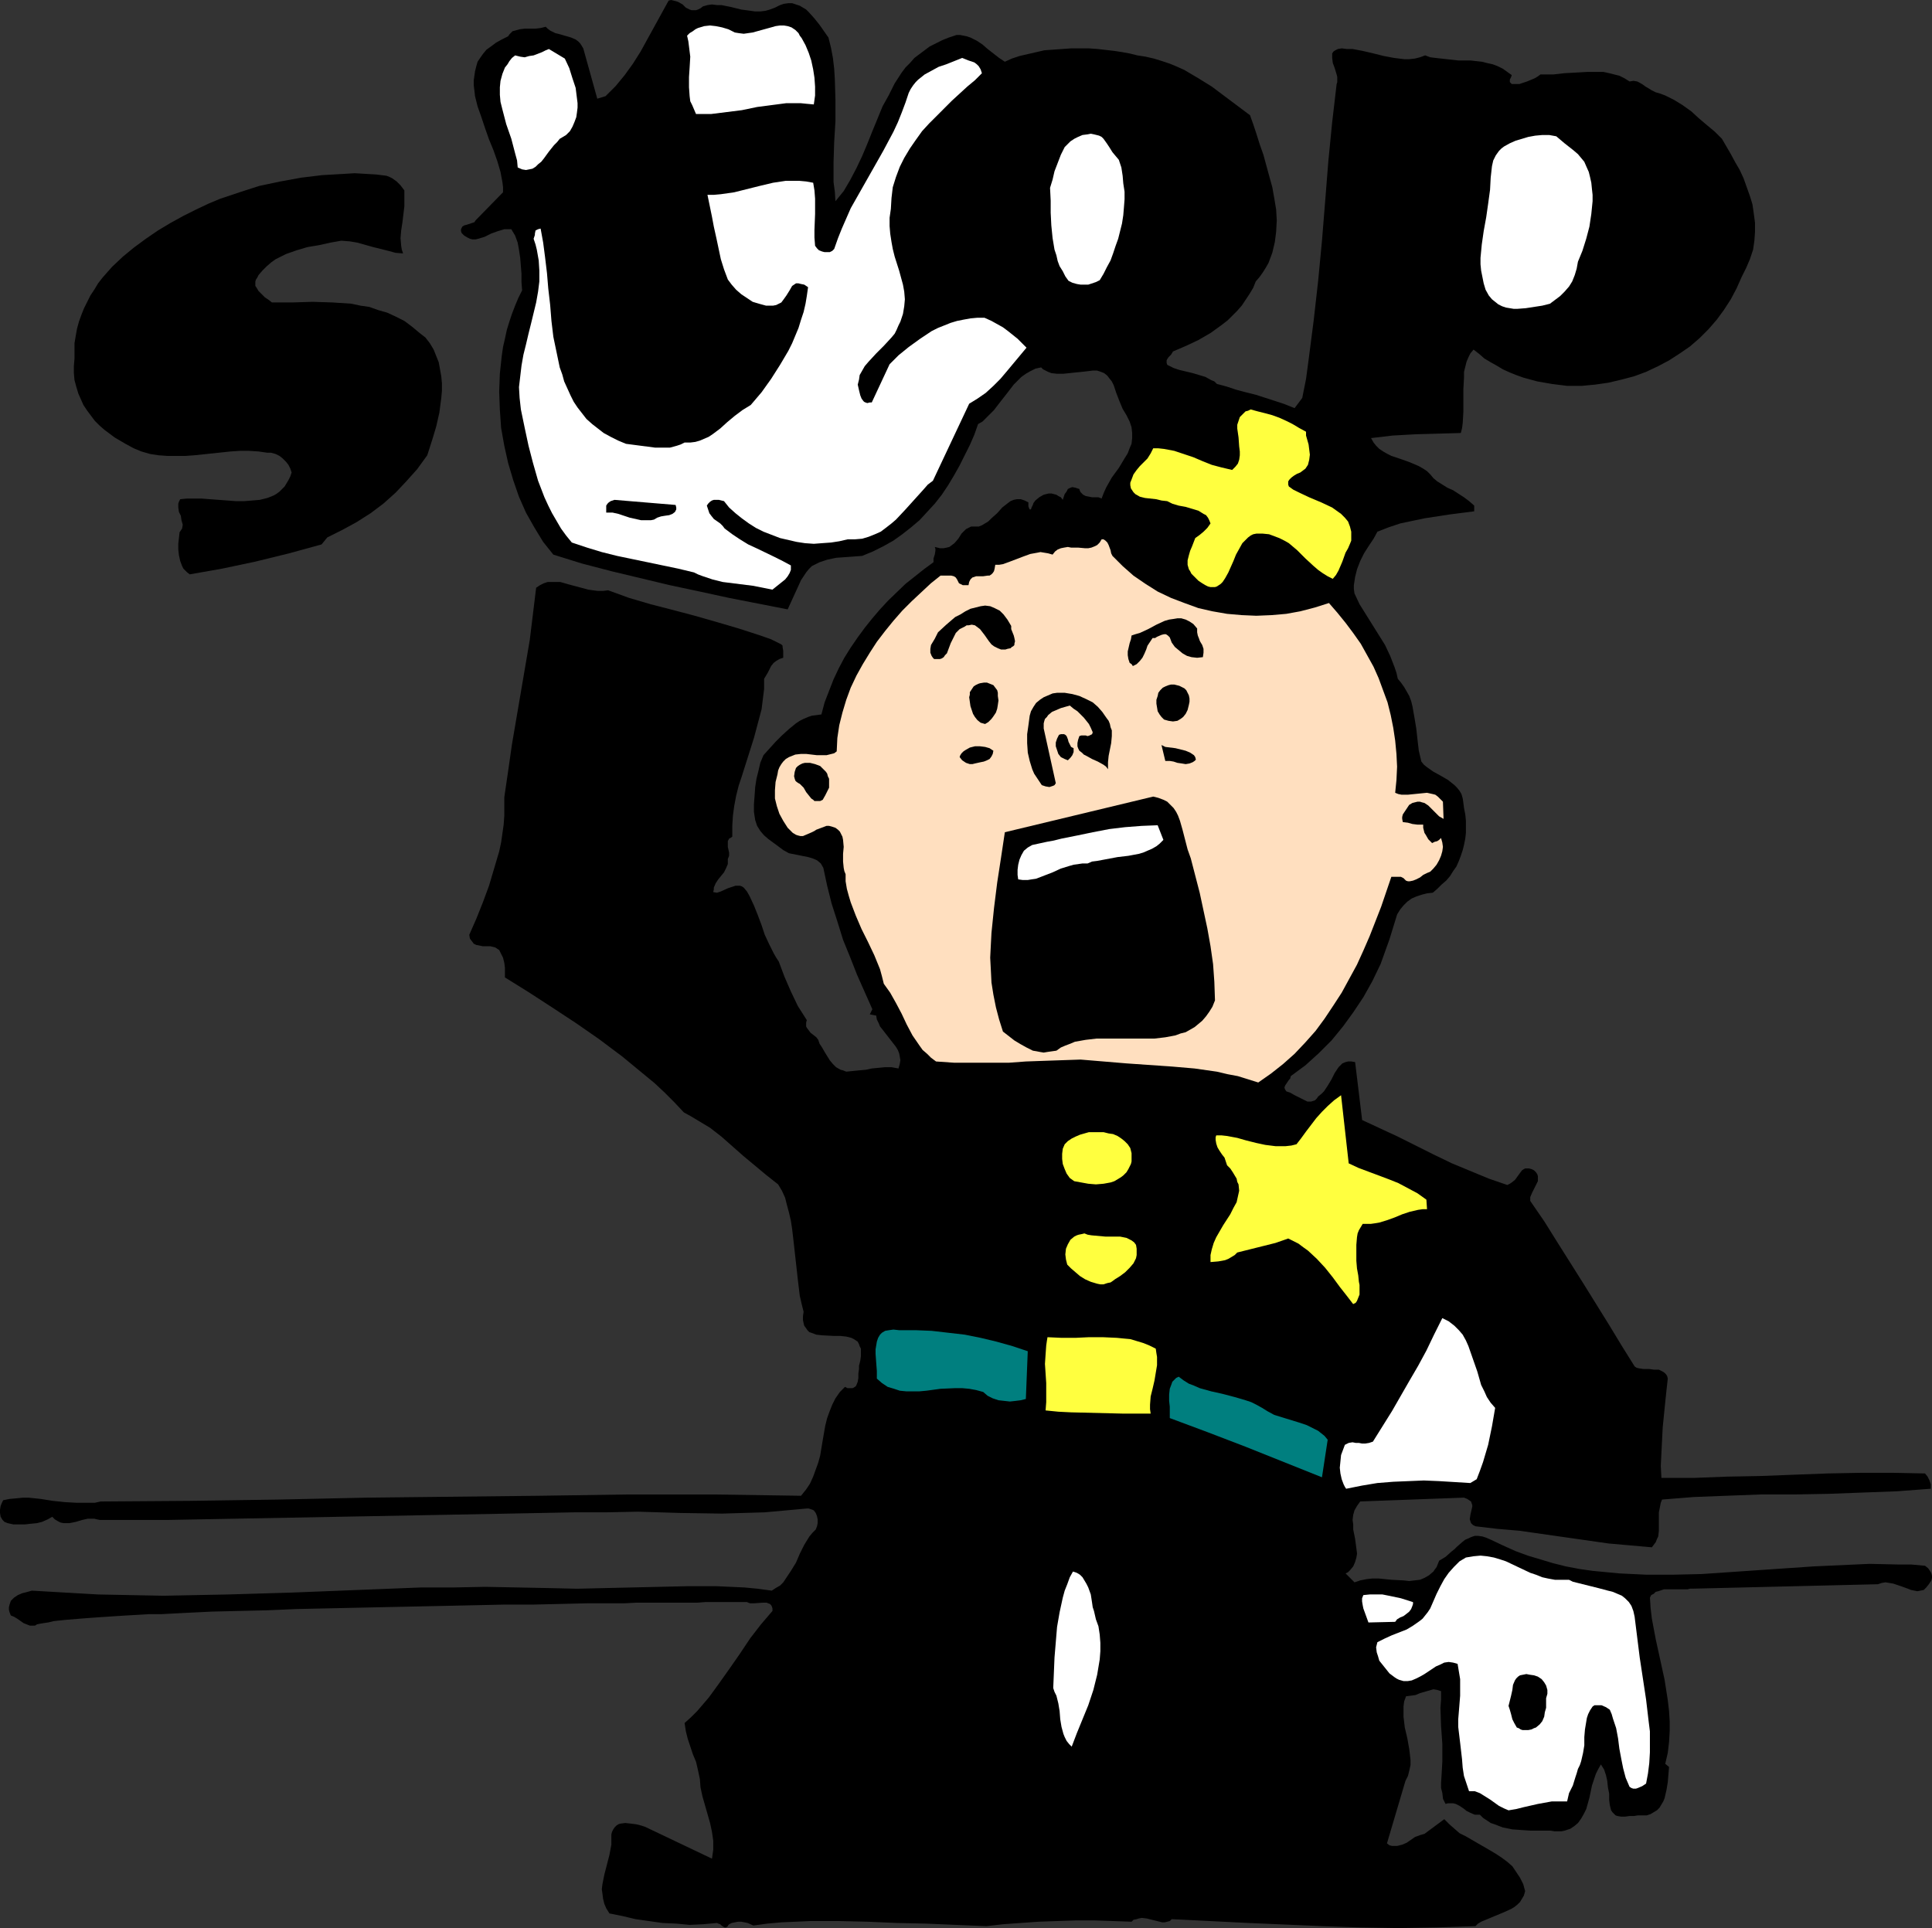
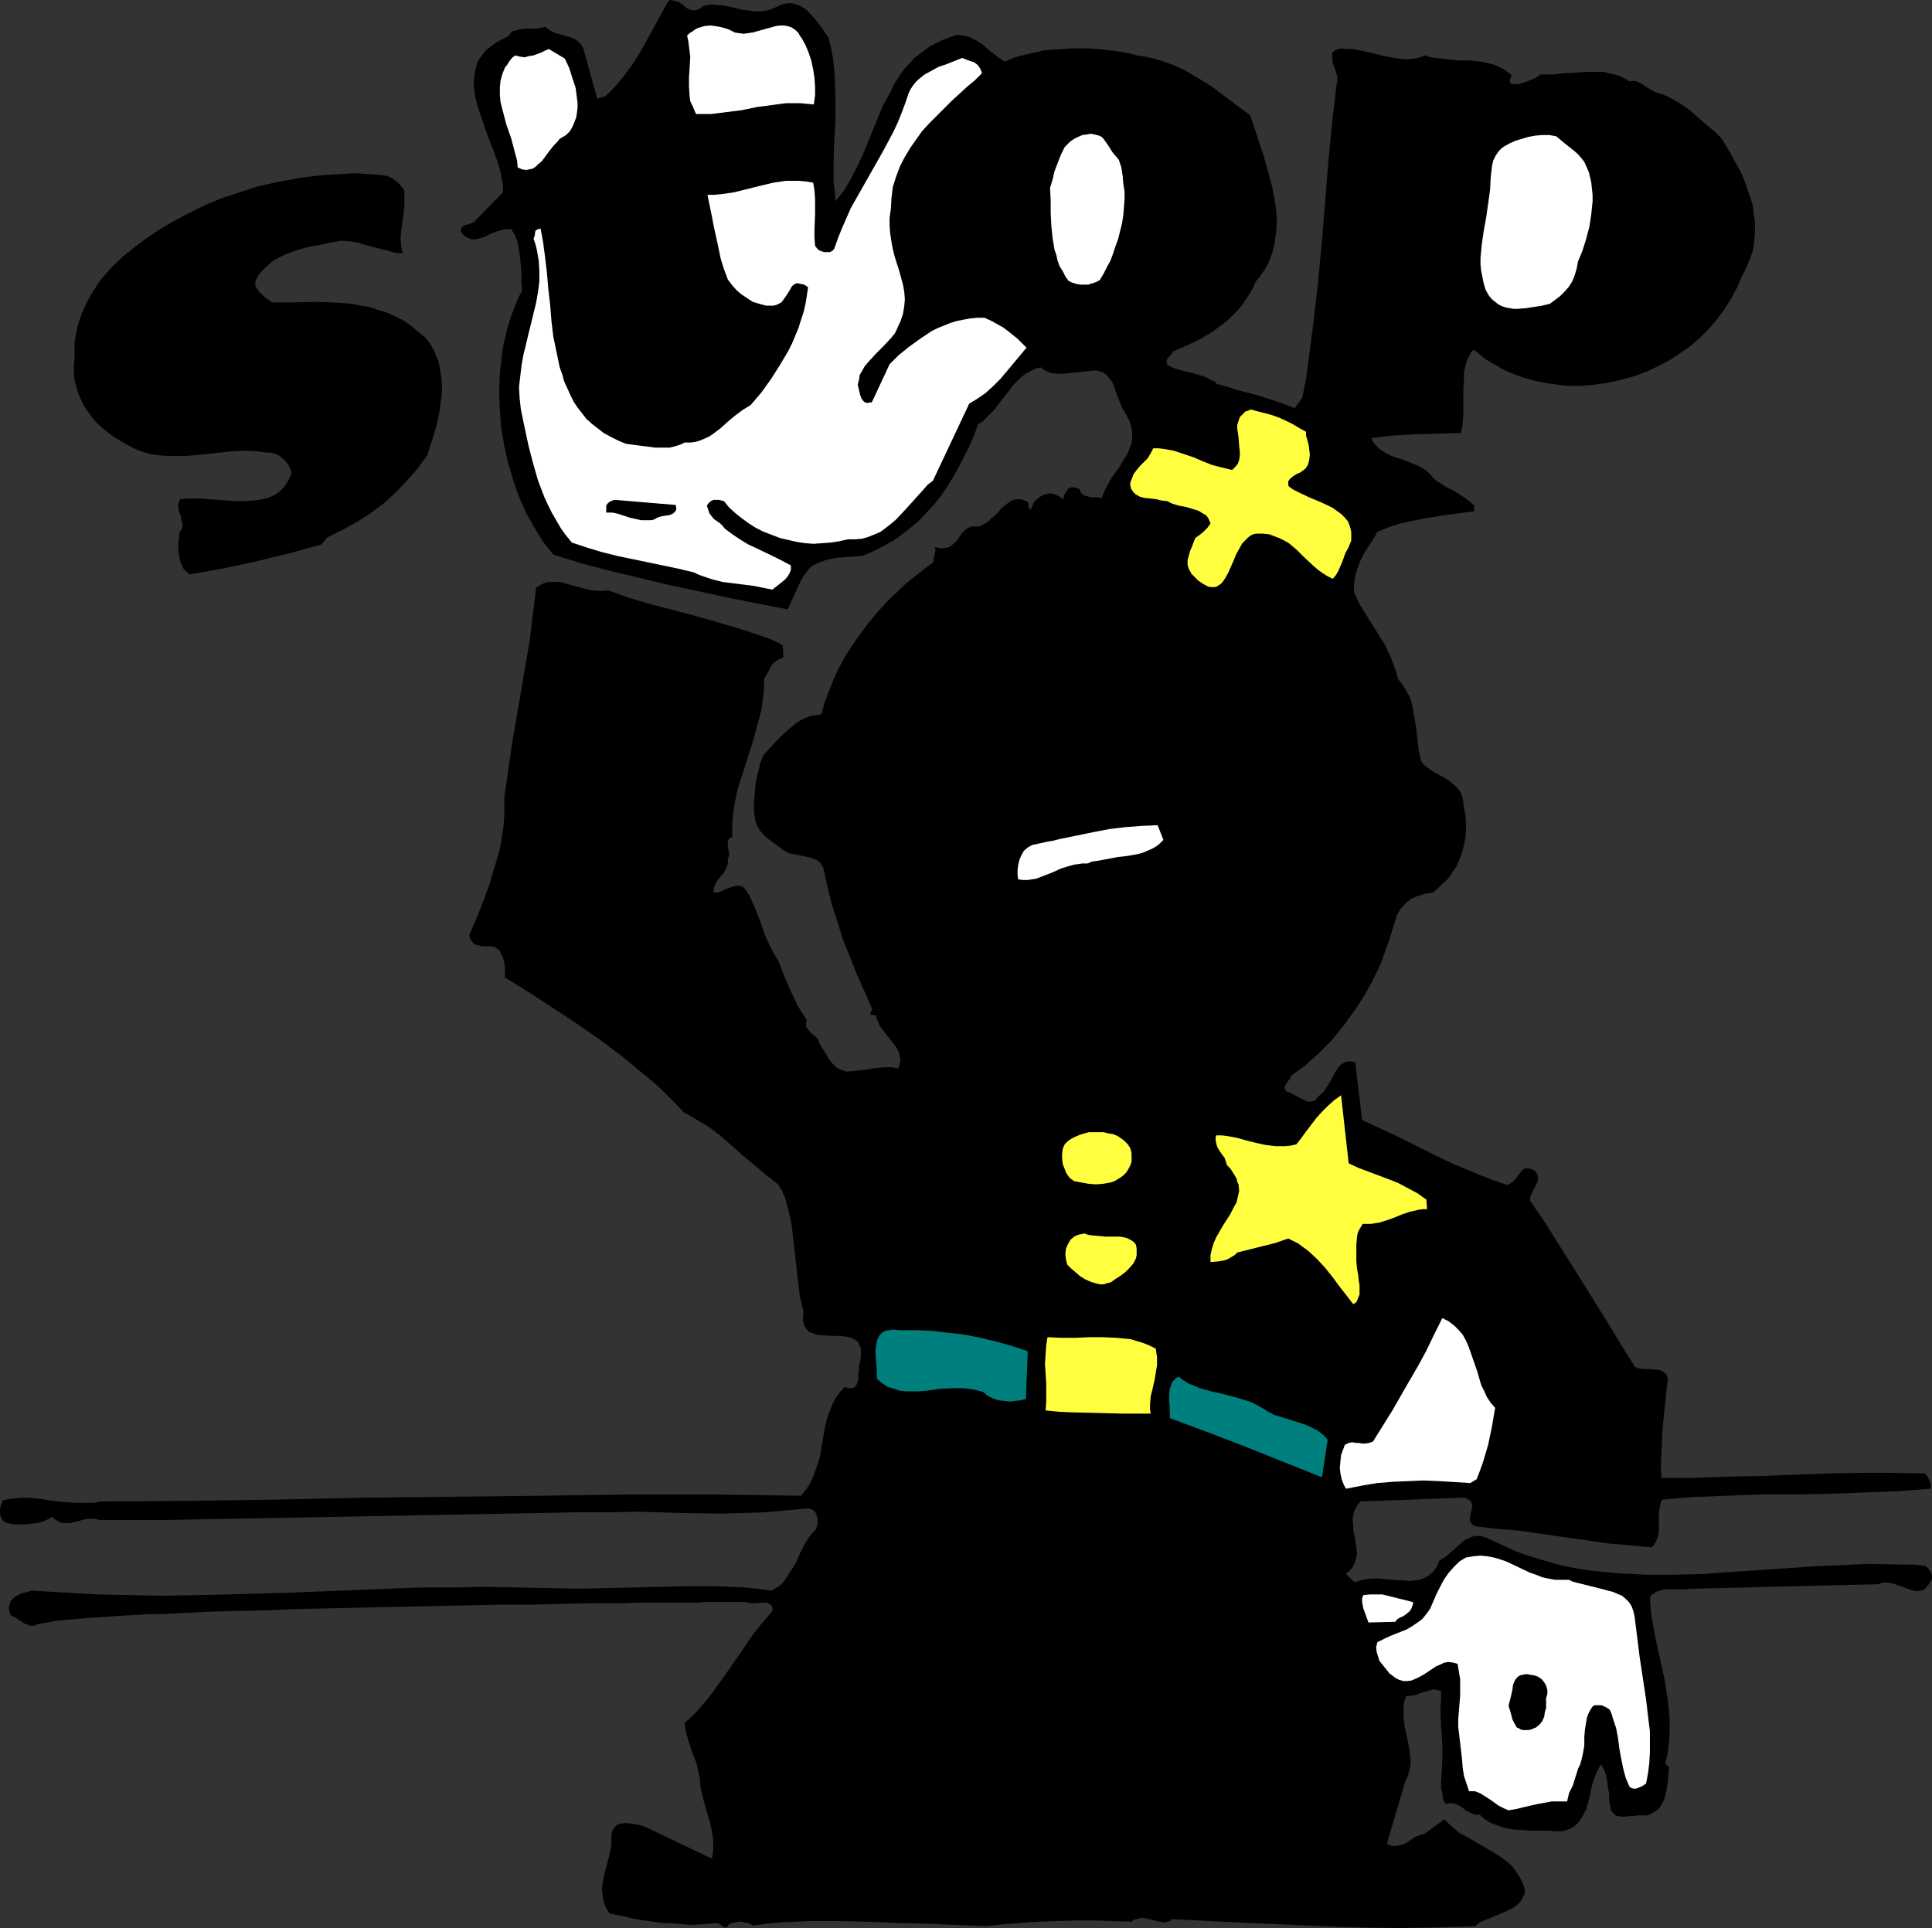
<svg xmlns="http://www.w3.org/2000/svg" xmlns:ns1="http://sodipodi.sourceforge.net/DTD/sodipodi-0.dtd" xmlns:ns2="http://www.inkscape.org/namespaces/inkscape" version="1.0" width="129.724mm" height="129.473mm" id="svg32" ns1:docname="Traffic Control 3.wmf">
  <rect width="100%" height="100%" fill="#333333" stroke="none" />
  <ns1:namedview id="namedview32" pagecolor="#ffffff" bordercolor="#000000" borderopacity="0.25" ns2:showpageshadow="2" ns2:pageopacity="0.0" ns2:pagecheckerboard="0" ns2:deskcolor="#d1d1d1" ns2:document-units="mm" />
  <defs id="defs1">
    <pattern id="WMFhbasepattern" patternUnits="userSpaceOnUse" width="6" height="6" x="0" y="0" />
  </defs>
  <path style="fill:#000000;fill-opacity:1;fill-rule:evenodd;stroke:none" d="m 178.406,1.616 1.131,-0.323 1.131,-0.162 1.293,0.162 h 1.131 l 2.424,0.485 2.586,0.646 2.424,0.323 1.131,0.162 h 1.293 l 1.293,-0.162 1.131,-0.323 1.293,-0.485 1.293,-0.646 0.97,-0.323 1.131,-0.162 h 0.97 l 0.97,0.323 0.97,0.323 0.808,0.485 0.808,0.485 0.646,0.646 1.454,1.616 1.293,1.616 1.131,1.616 1.131,1.616 0.646,2.586 0.485,2.586 0.323,2.747 0.162,2.586 0.162,5.333 v 5.333 l -0.323,5.333 -0.162,5.171 v 5.01 l 0.323,2.424 0.162,2.424 2.101,-2.586 1.616,-2.747 1.616,-3.071 1.454,-3.071 1.293,-3.071 1.293,-3.232 2.586,-6.303 1.616,-2.909 1.454,-2.909 1.778,-2.747 0.97,-1.293 1.131,-1.131 1.131,-1.293 1.293,-0.97 1.293,-0.97 1.293,-0.97 1.616,-0.808 1.616,-0.808 1.616,-0.646 1.939,-0.646 h 0.97 l 0.808,0.162 0.808,0.162 0.97,0.323 1.616,0.808 1.454,0.97 1.293,1.131 1.454,1.131 1.454,1.131 1.454,0.97 1.778,-0.808 1.939,-0.646 2.101,-0.485 2.101,-0.485 2.101,-0.485 2.262,-0.162 4.525,-0.323 h 4.525 l 2.262,0.162 4.202,0.485 2.101,0.323 1.778,0.323 1.939,0.485 2.101,0.323 2.101,0.485 2.101,0.646 1.939,0.646 1.939,0.808 1.778,0.808 3.555,2.101 3.394,2.101 3.232,2.424 3.232,2.424 3.232,2.424 0.808,2.263 0.808,2.424 0.808,2.586 0.97,2.747 1.454,5.333 0.808,2.909 0.485,2.747 0.485,2.909 0.162,2.747 -0.162,2.909 -0.323,2.586 -0.646,2.747 -0.485,1.293 -0.485,1.293 -0.646,1.131 -0.808,1.293 -0.808,1.131 -0.97,1.131 -0.646,1.616 -0.97,1.616 -0.97,1.454 -0.97,1.454 -1.131,1.293 -1.293,1.293 -1.131,1.131 -1.454,1.131 -2.909,2.101 -3.07,1.778 -3.07,1.454 -3.394,1.454 -0.485,0.808 -0.646,0.646 -0.323,0.485 -0.162,0.323 v 0.646 l 0.162,0.485 1.616,0.808 1.454,0.485 3.394,0.808 1.616,0.485 1.616,0.485 1.454,0.808 0.808,0.323 0.646,0.646 2.424,0.646 2.424,0.808 2.424,0.646 2.586,0.646 5.01,1.616 2.424,0.808 2.424,0.97 1.939,-2.586 0.97,-4.848 0.646,-4.848 1.293,-10.02 1.131,-10.02 0.97,-10.181 0.808,-10.02 0.808,-10.181 0.97,-9.858 1.131,-9.696 0.162,-0.485 v -0.646 -0.646 l -0.162,-0.646 -0.485,-1.616 -0.485,-1.293 -0.162,-1.293 v -0.646 -0.485 l 0.323,-0.485 0.485,-0.323 0.646,-0.323 0.97,-0.162 1.293,0.162 h 1.454 l 2.586,0.485 2.747,0.646 2.586,0.646 2.586,0.485 2.586,0.323 h 1.293 l 1.454,-0.162 1.293,-0.323 1.293,-0.485 1.293,0.485 1.293,0.162 2.909,0.323 2.909,0.323 h 3.07 l 2.909,0.323 1.293,0.323 1.454,0.323 1.293,0.485 1.293,0.646 1.131,0.808 1.131,0.808 -0.162,0.485 -0.323,0.646 v 0.646 l 0.162,0.162 0.323,0.323 h 0.97 0.97 l 0.97,-0.323 0.97,-0.323 1.939,-0.808 0.808,-0.485 0.646,-0.485 h 3.232 l 2.909,-0.323 2.909,-0.162 2.909,-0.162 h 2.747 1.293 l 1.454,0.323 1.293,0.323 1.293,0.323 1.293,0.646 1.293,0.808 0.97,-0.162 0.97,0.162 0.646,0.323 0.808,0.485 0.646,0.485 0.808,0.485 0.808,0.485 0.97,0.485 1.131,0.323 1.293,0.485 2.262,1.131 2.101,1.293 2.262,1.616 1.939,1.778 2.101,1.778 0.97,0.808 0.97,0.808 1.778,1.778 2.262,3.879 1.131,2.101 1.131,1.939 0.97,2.101 0.808,2.263 0.808,2.263 0.646,2.101 0.323,2.263 0.323,2.424 v 2.263 l -0.162,2.263 -0.323,2.263 -0.808,2.424 -0.97,2.263 -1.131,2.263 -1.293,2.909 -1.454,2.747 -1.778,2.747 -1.778,2.424 -2.101,2.424 -2.262,2.263 -2.424,2.101 -2.586,1.778 -2.747,1.778 -2.747,1.454 -3.07,1.454 -3.07,1.131 -3.07,0.808 -3.394,0.808 -3.394,0.485 -3.394,0.323 h -3.717 l -3.878,-0.485 -3.717,-0.646 -3.555,-0.97 -1.778,-0.646 -1.616,-0.646 -1.778,-0.808 -1.616,-0.97 -1.454,-0.808 -1.616,-0.97 -1.293,-1.131 -1.454,-1.131 -0.808,0.97 -0.485,0.97 -0.485,1.131 -0.323,1.293 -0.323,1.293 v 1.454 l -0.162,2.909 v 5.818 l -0.162,2.747 -0.162,1.293 -0.323,1.293 -5.656,0.162 -5.818,0.162 -5.818,0.323 -2.747,0.323 -2.747,0.323 0.646,1.131 0.646,0.808 0.808,0.808 0.97,0.646 1.131,0.646 0.97,0.485 2.424,0.808 2.262,0.808 2.262,0.97 1.131,0.646 0.97,0.646 0.808,0.808 0.808,0.97 0.97,0.808 1.293,0.808 1.293,0.808 1.454,0.646 2.747,1.778 1.293,0.97 1.293,1.131 v 1.454 l -6.302,0.808 -6.302,0.97 -3.07,0.646 -3.07,0.646 -2.909,0.97 -2.909,1.131 -0.97,1.778 -1.293,1.939 -1.131,1.778 -0.97,1.939 -0.808,2.101 -0.485,1.939 -0.323,2.101 v 0.97 l 0.162,1.131 1.293,2.747 1.616,2.586 3.232,5.171 1.616,2.586 1.293,2.747 1.131,2.909 0.485,1.454 0.323,1.454 0.808,0.97 0.808,1.131 0.646,1.131 0.646,1.131 0.485,1.293 0.323,1.293 0.485,2.747 0.485,2.909 0.323,2.909 0.323,2.747 0.646,2.747 0.646,0.808 0.808,0.646 1.616,1.131 1.778,0.97 1.939,1.131 1.616,1.293 0.646,0.646 0.646,0.808 0.485,0.808 0.323,1.131 0.162,1.131 0.162,1.293 0.323,1.616 0.162,1.616 v 1.616 1.454 l -0.162,1.454 -0.323,1.616 -0.323,1.293 -0.485,1.454 -0.485,1.293 -0.646,1.454 -0.808,1.131 -0.808,1.293 -0.97,1.131 -1.131,0.97 -1.131,1.131 -1.131,0.97 -1.454,0.162 -1.293,0.323 -1.454,0.485 -1.131,0.485 -1.131,0.808 -0.97,0.97 -0.808,0.97 -0.808,1.293 -1.939,6.303 -2.262,6.303 -2.101,4.363 -2.262,4.04 -2.586,3.879 -2.586,3.555 -2.909,3.555 -3.232,3.232 -3.394,3.071 -3.717,2.747 -0.162,0.646 -0.323,0.323 -0.646,0.97 -0.323,0.485 -0.162,0.485 0.162,0.485 0.323,0.485 0.97,0.323 1.131,0.646 2.262,1.131 0.97,0.485 h 0.485 0.485 l 0.485,-0.162 0.485,-0.162 0.485,-0.485 0.323,-0.485 0.808,-0.646 0.646,-0.646 0.97,-1.454 0.97,-1.616 0.808,-1.616 0.97,-1.454 0.485,-0.485 0.485,-0.485 0.808,-0.323 0.646,-0.162 h 0.808 l 0.97,0.162 1.778,14.706 4.525,2.101 4.525,2.101 4.525,2.263 4.525,2.263 4.686,2.263 4.686,1.939 4.686,1.939 4.686,1.616 0.646,-0.323 0.485,-0.323 0.808,-0.646 1.293,-1.778 0.485,-0.646 0.485,-0.323 0.323,-0.162 h 0.485 0.485 l 0.646,0.162 0.646,0.323 0.485,0.485 0.323,0.485 0.162,0.485 v 0.485 0.808 l -0.485,0.97 -0.485,0.97 -0.485,0.97 -0.485,1.131 v 0.485 0.485 l 3.555,5.171 3.232,5.171 6.626,10.504 6.626,10.666 3.232,5.333 3.232,5.171 0.485,0.323 0.646,0.162 1.131,0.162 h 1.454 l 1.131,0.162 h 1.293 l 0.97,0.485 0.485,0.323 0.323,0.323 0.323,0.485 0.162,0.646 -0.323,2.909 -0.323,3.071 -0.646,6.464 -0.323,6.464 -0.162,3.232 0.162,3.071 h 8.242 l 8.403,-0.323 8.565,-0.162 8.403,-0.323 8.565,-0.323 8.403,-0.162 h 8.242 l 8.08,0.162 0.646,0.808 0.485,0.97 0.323,0.97 v 0.485 0.646 l -8.565,0.646 -8.726,0.323 -8.565,0.323 -8.726,0.162 h -8.565 l -8.565,0.323 -8.403,0.323 -4.04,0.323 -4.04,0.323 -0.323,0.808 -0.162,0.808 -0.323,1.616 v 1.616 1.454 1.616 l -0.162,1.454 -0.323,0.646 -0.323,0.808 -0.485,0.646 -0.485,0.646 -5.494,-0.485 -5.494,-0.485 -5.656,-0.808 -5.656,-0.808 -11.312,-1.616 -5.656,-0.485 -5.494,-0.646 -0.646,-0.323 -0.485,-0.485 -0.162,-0.485 -0.162,-0.485 0.162,-1.131 0.485,-2.101 v -0.323 l -0.162,-0.485 -0.162,-0.485 -0.485,-0.323 -0.485,-0.323 -0.808,-0.323 -26.341,0.97 -0.808,1.131 -0.646,1.131 -0.323,1.131 -0.162,1.293 0.162,1.131 v 1.293 l 0.485,2.424 0.323,2.424 0.162,1.293 -0.162,0.97 -0.323,1.131 -0.485,1.131 -0.808,0.97 -0.485,0.485 -0.646,0.323 2.262,2.263 1.454,-0.485 1.616,-0.323 1.454,-0.162 h 1.616 l 3.232,0.323 3.07,0.162 1.454,0.162 1.293,-0.162 1.454,-0.162 1.131,-0.485 1.131,-0.646 1.131,-0.97 0.323,-0.485 0.485,-0.646 0.323,-0.808 0.323,-0.808 0.808,-0.485 0.808,-0.485 1.454,-1.293 0.808,-0.646 0.646,-0.646 1.293,-1.131 0.808,-0.646 0.808,-0.323 0.646,-0.323 0.97,-0.323 h 0.808 l 1.131,0.162 0.97,0.323 1.131,0.485 3.07,1.454 3.232,1.454 3.07,1.131 3.232,0.97 3.232,0.97 3.232,0.808 3.394,0.646 3.394,0.485 3.394,0.323 3.394,0.323 3.394,0.162 3.394,0.162 h 7.11 l 6.949,-0.162 7.11,-0.485 7.11,-0.485 14.221,-0.97 7.11,-0.323 7.11,-0.323 7.11,0.162 h 3.394 l 3.555,0.323 0.808,0.646 0.646,0.97 0.162,0.323 0.162,0.646 v 0.485 l -0.162,0.646 -0.646,0.97 -0.646,0.808 -0.646,0.646 -0.808,0.162 -0.808,0.162 -0.808,-0.162 -0.808,-0.162 -0.808,-0.323 -1.778,-0.646 -1.939,-0.646 -0.97,-0.162 -0.97,-0.162 -0.97,0.162 -0.97,0.323 -47.187,1.131 h -0.485 l -0.646,0.162 h -1.293 -1.454 -1.616 -1.616 l -1.454,0.485 -0.646,0.162 -0.485,0.485 -0.646,0.323 -0.323,0.646 0.162,2.586 0.323,2.747 0.97,5.171 1.131,5.171 1.131,5.171 0.808,5.171 0.323,2.747 0.162,2.586 v 2.586 l -0.162,2.747 -0.323,2.747 -0.646,2.747 0.97,0.808 -0.162,1.939 -0.162,1.939 -0.323,1.939 -0.485,2.101 -0.323,0.808 -0.485,0.808 -0.485,0.808 -0.646,0.646 -0.808,0.485 -0.808,0.485 -0.97,0.323 h -1.293 -0.97 l -0.97,0.162 h -1.131 l -1.131,0.162 h -0.97 l -0.97,-0.162 -0.485,-0.162 -0.323,-0.323 -0.485,-0.485 -0.323,-0.485 -0.323,-1.293 -0.162,-1.293 v -1.616 l -0.323,-1.616 -0.162,-1.616 -0.323,-1.454 -0.485,-1.454 -0.808,-1.293 -0.646,1.131 -0.646,1.293 -0.97,2.909 -0.646,3.071 -0.808,2.909 -0.646,1.293 -0.646,1.131 -0.808,1.131 -0.97,0.808 -0.97,0.646 -1.454,0.485 -0.808,0.162 h -0.808 -0.97 l -0.97,-0.162 h -5.01 l -2.424,-0.162 -2.262,-0.162 -2.424,-0.485 -2.101,-0.808 -0.97,-0.323 -0.97,-0.646 -0.97,-0.646 -0.808,-0.808 h -0.646 -0.646 l -1.131,-0.485 -0.97,-0.485 -0.808,-0.646 -0.97,-0.646 -0.97,-0.485 -0.646,-0.162 h -0.485 -0.808 l -0.646,0.162 -0.646,-1.293 -0.162,-1.454 -0.323,-1.293 v -1.293 l 0.162,-2.586 0.162,-2.909 v -2.101 -2.263 l -0.323,-4.525 -0.162,-4.687 0.162,-2.101 v -2.101 l -0.485,-0.162 -0.485,-0.162 -0.97,-0.162 -1.131,0.323 -1.131,0.323 -1.131,0.323 -1.131,0.485 -1.131,0.162 -1.293,0.162 -0.485,1.293 -0.162,1.293 v 1.293 1.293 l 0.323,2.747 0.646,2.747 0.485,2.747 0.162,1.293 0.162,1.454 v 1.293 l -0.323,1.454 -0.323,1.293 -0.646,1.293 -4.686,15.838 0.646,0.485 0.646,0.162 h 0.646 0.646 l 1.293,-0.323 1.131,-0.485 2.101,-1.454 1.293,-0.485 1.131,-0.323 5.01,-3.717 1.293,1.293 1.293,1.131 1.293,1.131 1.616,0.808 6.141,3.555 1.616,0.97 1.454,0.97 1.293,0.97 1.293,1.131 0.97,1.454 0.97,1.454 0.808,1.616 0.485,1.778 -0.323,1.131 -0.485,0.808 -0.485,0.808 -0.646,0.646 -0.808,0.646 -0.808,0.485 -1.778,0.808 -1.939,0.808 -1.939,0.808 -1.939,0.808 -0.808,0.485 -0.646,0.646 -5.01,0.162 -4.848,0.162 -9.696,0.162 -9.696,-0.162 -9.534,-0.323 -18.907,-0.808 -9.696,-0.485 -9.696,-0.485 -0.485,0.485 -0.646,0.162 -0.646,0.162 h -0.646 l -1.293,-0.323 -1.293,-0.323 -1.293,-0.323 -1.293,-0.162 -0.808,0.162 -0.485,0.162 -0.808,0.162 -0.485,0.485 -4.686,-0.162 -4.686,-0.162 h -4.848 l -4.686,0.162 -4.686,0.162 -4.525,0.323 -4.525,0.323 -4.202,0.485 -7.757,-0.323 -7.595,-0.323 -7.434,-0.162 -7.434,-0.323 -7.272,-0.162 h -7.272 l -3.555,0.162 -3.717,0.162 -3.555,0.323 -3.555,0.485 -1.454,-0.646 -1.616,-0.323 h -0.808 l -0.808,0.162 -0.808,0.162 -0.646,0.323 -0.323,0.323 v 0.162 l -0.485,0.323 h -0.323 l -0.323,-0.162 -0.485,-0.323 -0.323,-0.323 -0.485,-0.162 -0.323,-0.162 -3.555,0.323 -3.394,0.162 -3.394,-0.323 -3.555,-0.162 -3.394,-0.485 -3.394,-0.485 -3.394,-0.808 -3.232,-0.646 -0.808,-1.293 -0.485,-1.131 -0.323,-1.293 -0.162,-1.293 -0.162,-1.131 0.162,-1.293 0.485,-2.424 1.293,-5.01 0.485,-2.586 v -1.293 -1.293 l 0.162,-0.646 0.323,-0.646 0.323,-0.485 0.485,-0.485 0.485,-0.323 0.485,-0.162 1.293,-0.162 1.454,0.162 1.293,0.162 1.293,0.323 0.97,0.323 16.968,8.08 0.162,-1.131 0.162,-1.131 v -2.263 l -0.323,-2.263 -0.485,-2.263 -0.646,-2.263 -1.293,-4.525 -0.485,-2.263 -0.162,-2.101 -0.485,-2.263 -0.485,-2.101 -0.808,-1.939 -1.293,-3.879 -0.485,-1.939 -0.323,-2.101 1.616,-1.454 1.616,-1.616 2.909,-3.394 2.586,-3.555 2.747,-3.879 2.586,-3.717 2.586,-3.879 2.747,-3.555 2.909,-3.394 v -0.646 l -0.162,-0.485 -0.162,-0.323 -0.323,-0.323 -0.485,-0.162 -0.323,-0.162 h -0.97 l -2.262,0.162 h -0.97 l -0.485,-0.162 -0.323,-0.162 h -3.555 -1.454 -5.494 l -2.101,0.162 h -4.686 -2.586 -2.586 -2.747 -2.909 l -3.07,0.162 h -3.07 -6.302 l -6.787,0.162 -6.949,0.162 h -7.272 l -7.434,0.162 -7.595,0.162 -15.19,0.323 -15.19,0.323 -7.434,0.162 -7.434,0.323 -7.11,0.162 -6.787,0.162 -6.626,0.323 -3.07,0.162 -3.07,0.162 h -3.07 l -2.747,0.162 -2.909,0.162 -2.586,0.162 -2.424,0.162 -2.424,0.162 -2.262,0.162 -2.101,0.162 -1.939,0.162 -1.939,0.162 -1.616,0.162 -1.454,0.162 -1.293,0.323 -1.131,0.162 -0.97,0.162 -0.808,0.162 -0.485,0.323 H 8.403 7.595 L 6.787,412.26 5.979,411.937 4.363,410.805 3.555,410.321 2.747,409.997 2.424,409.189 2.262,408.543 v -0.646 l 0.162,-0.646 0.162,-0.485 0.162,-0.485 0.808,-0.808 0.97,-0.646 1.131,-0.485 1.293,-0.323 1.131,-0.323 8.403,0.485 8.403,0.485 8.242,0.162 8.403,0.162 8.08,-0.162 8.242,-0.162 16.322,-0.485 16.322,-0.646 16.322,-0.646 h 8.242 l 8.08,-0.162 8.242,0.162 8.242,0.162 6.787,0.162 6.787,-0.162 7.11,-0.162 7.11,-0.162 7.11,-0.162 h 7.272 l 7.11,0.323 3.394,0.323 3.555,0.485 0.97,-0.646 1.131,-0.646 0.808,-0.808 0.646,-0.97 1.293,-1.939 1.293,-2.101 0.97,-2.263 1.131,-2.263 1.293,-2.101 0.808,-0.97 0.808,-0.808 0.323,-0.808 0.162,-0.808 v -0.97 l -0.162,-0.808 -0.323,-0.808 -0.485,-0.646 -0.323,-0.162 -0.485,-0.162 -0.485,-0.162 h -0.485 l -5.333,0.485 -5.333,0.485 -5.494,0.162 -5.333,0.162 -10.666,-0.162 -10.666,-0.323 -8.08,0.162 h -8.08 l -8.242,0.162 -8.403,0.162 -8.565,0.162 -8.565,0.162 -17.291,0.323 -35.067,0.646 -17.291,0.323 h -8.565 -8.403 l -0.808,-0.162 -0.646,-0.162 h -0.808 -0.808 l -1.454,0.323 -1.616,0.485 -1.616,0.323 h -1.454 l -0.808,-0.162 -0.646,-0.323 -0.808,-0.485 -0.646,-0.646 -1.131,0.646 -1.454,0.646 -1.293,0.323 -1.616,0.162 -1.454,0.162 H 4.848 3.394 L 1.939,386.564 1.131,386.241 0.646,385.756 0.162,384.948 0,383.979 v -0.808 l 0.162,-0.97 0.323,-0.808 0.323,-0.646 1.616,-0.323 1.778,-0.162 1.616,-0.162 h 1.454 l 3.07,0.323 3.07,0.485 3.07,0.323 2.909,0.162 h 3.07 1.616 l 1.454,-0.323 22.624,-0.162 22.301,-0.323 22.301,-0.485 44.117,-0.485 22.139,-0.323 h 22.139 l 22.139,0.323 1.293,-1.616 0.97,-1.454 0.808,-1.778 0.646,-1.778 0.646,-1.778 0.485,-1.778 0.646,-3.879 0.646,-3.717 0.485,-1.939 0.646,-1.778 0.646,-1.616 0.808,-1.616 1.131,-1.616 1.293,-1.293 0.646,0.323 h 0.808 0.485 l 0.323,-0.162 0.485,-0.323 0.162,-0.323 0.323,-0.808 0.162,-0.97 v -1.131 l 0.162,-1.131 v -0.808 l 0.323,-1.293 0.162,-1.131 v -0.97 -0.97 l -0.323,-0.646 -0.162,-0.485 -0.323,-0.646 -0.97,-0.646 -0.646,-0.323 -1.293,-0.323 -1.454,-0.162 h -1.616 l -3.07,-0.162 -1.454,-0.162 -1.293,-0.485 -0.485,-0.162 -0.485,-0.485 -0.323,-0.485 -0.485,-0.646 -0.162,-0.646 -0.162,-0.808 v -0.97 l 0.162,-1.131 -0.485,-1.939 -0.485,-2.101 -0.485,-4.04 -0.485,-4.363 -0.485,-4.363 -0.485,-4.202 -0.323,-2.101 -0.485,-2.101 -0.485,-1.778 -0.485,-1.939 -0.808,-1.778 -0.97,-1.616 -3.07,-2.424 -2.909,-2.424 -2.909,-2.424 -2.747,-2.424 -2.747,-2.424 -2.909,-2.263 -3.232,-1.939 -1.616,-0.97 -1.778,-0.97 -2.424,-2.586 -2.424,-2.424 -2.586,-2.424 -2.747,-2.263 -2.747,-2.263 -2.747,-2.263 -5.818,-4.363 -5.818,-4.04 -6.141,-4.04 -5.979,-3.879 -5.979,-3.717 v -2.424 l -0.162,-1.293 -0.323,-1.293 -0.485,-0.97 -0.485,-0.97 -0.485,-0.323 -0.485,-0.323 -0.646,-0.162 -0.646,-0.162 h -0.97 -0.97 l -0.808,-0.162 -0.808,-0.162 -0.646,-0.323 -0.485,-0.646 -0.485,-0.646 -0.162,-0.97 1.778,-4.04 1.616,-4.04 1.616,-4.363 1.293,-4.363 1.293,-4.363 0.485,-2.263 0.323,-2.263 0.323,-2.263 0.162,-2.263 v -2.424 -2.263 l 0.97,-6.626 0.97,-6.787 2.262,-13.252 1.131,-6.626 1.131,-6.626 0.808,-6.626 0.808,-6.626 0.97,-0.646 0.97,-0.485 0.97,-0.323 h 1.131 0.97 1.131 l 2.262,0.646 2.424,0.646 2.424,0.646 1.131,0.162 1.293,0.162 h 1.293 l 1.293,-0.162 5.333,1.939 5.494,1.616 5.656,1.454 5.494,1.454 5.656,1.616 5.494,1.616 5.494,1.778 2.747,0.97 2.586,1.293 0.323,0.323 v 0.323 l 0.162,0.97 v 1.778 l -0.97,0.323 -0.808,0.485 -0.646,0.485 -0.646,0.808 -0.808,1.616 -0.97,1.616 v 2.586 l -0.323,2.586 -0.323,2.586 -0.646,2.424 -1.293,4.848 -3.07,9.696 -0.808,2.424 -0.646,2.586 -0.485,2.586 -0.323,2.424 -0.162,2.586 v 2.747 l -0.485,0.323 -0.323,0.162 -0.323,0.646 v 0.646 0.808 l 0.323,1.454 v 0.808 l -0.323,0.808 v 0.646 0.646 l -0.485,1.131 -0.485,0.97 -1.454,1.778 -0.646,0.97 -0.485,1.131 v 0.485 l -0.162,0.646 0.97,0.162 0.97,-0.323 1.778,-0.808 0.97,-0.323 0.97,-0.323 h 1.131 l 0.485,0.162 0.485,0.323 0.808,0.97 0.646,1.131 1.131,2.424 0.97,2.424 0.97,2.586 0.808,2.424 1.131,2.424 1.131,2.263 0.646,1.131 0.646,0.97 1.454,3.879 1.616,3.717 1.778,3.717 2.262,3.555 -0.162,0.646 v 0.485 0.485 l 0.162,0.323 0.485,0.646 0.485,0.646 1.454,1.131 0.485,0.646 0.323,0.97 0.646,0.97 0.646,1.131 1.293,2.101 0.808,0.97 0.808,0.808 1.131,0.646 0.646,0.162 0.808,0.323 1.616,-0.162 1.616,-0.162 1.778,-0.162 1.454,-0.323 3.394,-0.323 h 1.616 l 1.778,0.323 0.323,-1.131 0.162,-0.97 -0.162,-0.97 -0.162,-0.808 -0.323,-0.808 -0.485,-0.808 -1.131,-1.454 -1.131,-1.454 -1.131,-1.454 -0.646,-0.808 -0.323,-0.808 -0.485,-0.97 -0.162,-0.97 -1.616,-0.323 0.646,-1.293 -1.939,-4.363 -1.939,-4.363 -1.778,-4.525 -1.778,-4.363 -1.454,-4.687 -1.454,-4.525 -1.131,-4.525 -0.97,-4.525 -0.646,-1.131 -0.97,-0.808 -1.131,-0.485 -1.131,-0.323 -4.848,-0.97 -1.454,-0.808 -1.293,-0.97 -2.424,-1.778 -1.131,-0.97 -0.97,-1.131 -0.808,-1.293 -0.485,-1.454 -0.323,-2.101 v -1.939 l 0.162,-2.101 0.162,-2.263 0.323,-2.101 0.485,-1.939 0.485,-2.101 0.808,-1.939 3.07,-3.394 1.616,-1.616 1.778,-1.616 1.778,-1.454 0.97,-0.646 0.97,-0.485 1.131,-0.485 0.97,-0.323 1.293,-0.162 1.131,-0.162 0.808,-3.071 1.131,-2.909 1.131,-2.909 1.293,-2.747 1.454,-2.747 1.616,-2.586 1.778,-2.586 1.778,-2.424 1.939,-2.424 1.939,-2.263 2.101,-2.263 4.363,-4.202 4.686,-3.717 2.424,-1.778 v -0.485 -0.485 l 0.323,-0.97 0.162,-0.97 v -0.485 l -0.162,-0.485 1.293,0.323 h 0.97 l 0.808,-0.162 0.646,-0.162 0.646,-0.485 0.646,-0.485 0.97,-1.131 0.808,-1.293 1.131,-1.131 0.646,-0.323 0.646,-0.323 h 0.97 0.97 l 0.808,-0.323 0.808,-0.485 0.808,-0.485 0.808,-0.808 1.454,-1.293 1.293,-1.454 1.454,-1.131 0.646,-0.485 0.808,-0.323 0.808,-0.162 h 0.97 l 0.97,0.323 0.97,0.485 v 0.485 0.485 l 0.162,0.485 0.162,0.323 h 0.323 l 0.162,-0.485 0.323,-0.646 0.162,-0.485 0.485,-0.646 0.97,-0.808 1.131,-0.646 0.646,-0.162 0.646,-0.162 h 0.646 l 0.646,0.162 0.646,0.162 0.485,0.323 0.646,0.323 0.485,0.646 0.485,-1.454 0.485,-0.646 0.323,-0.646 0.646,-0.323 0.485,-0.162 0.808,0.162 0.97,0.323 0.162,0.485 0.162,0.323 0.646,0.646 0.646,0.323 0.808,0.162 0.808,0.162 h 0.808 0.808 l 0.808,0.323 0.485,-1.293 0.646,-1.454 1.454,-2.586 1.778,-2.424 1.454,-2.424 0.808,-1.293 0.485,-1.293 0.485,-1.131 0.162,-1.454 v -1.293 l -0.162,-1.454 -0.485,-1.454 -0.808,-1.616 -0.485,-0.808 -0.485,-0.808 -0.808,-1.939 -0.808,-2.101 -0.646,-1.939 -0.485,-0.97 -0.646,-0.808 -0.485,-0.646 -0.808,-0.646 -0.808,-0.323 -0.97,-0.323 h -1.131 l -1.293,0.162 -1.454,0.162 -1.616,0.162 -3.07,0.323 h -1.616 l -1.454,-0.162 -0.808,-0.323 -0.646,-0.323 -0.646,-0.323 -0.485,-0.485 -1.454,0.323 -1.293,0.646 -1.131,0.646 -1.131,0.808 -0.97,0.97 -0.97,0.97 -1.616,2.101 -1.778,2.263 -1.616,2.101 -1.939,1.939 -0.97,0.97 -1.131,0.646 -0.97,2.747 -1.131,2.586 -1.293,2.586 -1.293,2.586 -1.454,2.586 -1.454,2.424 -1.616,2.424 -1.778,2.263 -1.939,2.101 -1.939,2.101 -2.101,1.778 -2.262,1.778 -2.262,1.616 -2.586,1.454 -2.586,1.293 -2.747,1.131 -2.101,0.162 -2.262,0.162 -2.262,0.162 -2.262,0.485 -0.97,0.323 -0.97,0.323 -0.97,0.485 -0.97,0.485 -0.808,0.808 -0.646,0.808 -0.646,0.97 -0.646,0.97 -3.394,7.434 -7.434,-1.454 -7.434,-1.454 -7.434,-1.616 -7.595,-1.616 -7.434,-1.778 -7.434,-1.778 -7.434,-1.939 -7.272,-2.263 -1.293,-1.616 -1.293,-1.616 -2.262,-3.717 -2.101,-3.717 -1.778,-4.04 -1.454,-4.202 -1.293,-4.363 -0.97,-4.363 -0.808,-4.525 -0.323,-4.687 -0.162,-4.525 0.162,-4.525 0.485,-4.525 0.323,-2.263 0.485,-2.101 0.485,-2.263 0.646,-2.101 0.646,-1.939 0.808,-2.101 0.808,-1.939 0.97,-1.939 -0.162,-2.101 v -2.101 l -0.323,-4.04 -0.323,-2.101 -0.323,-1.778 -0.646,-1.778 -0.485,-0.808 -0.485,-0.808 h -0.808 -0.97 l -1.616,0.485 -1.778,0.646 -1.616,0.808 -1.616,0.485 -0.646,0.162 h -0.808 l -0.646,-0.162 -0.646,-0.323 -0.808,-0.485 -0.646,-0.646 -0.162,-0.485 v -0.485 l 0.162,-0.323 0.162,-0.323 0.485,-0.323 0.646,-0.162 1.454,-0.485 0.485,-0.162 0.323,-0.485 6.949,-7.111 V 47.513 l -0.162,-1.293 -0.485,-2.586 -0.808,-2.747 -0.97,-2.747 -1.131,-2.747 -0.97,-2.747 -0.97,-2.909 -0.97,-2.747 -0.646,-2.586 -0.162,-1.454 -0.162,-1.293 v -1.293 l 0.162,-1.131 0.162,-1.131 0.323,-1.293 0.323,-1.131 0.646,-0.97 0.808,-1.131 0.808,-0.97 1.131,-0.808 1.293,-0.97 1.454,-0.808 1.616,-0.808 0.323,-0.485 0.485,-0.485 0.323,-0.323 0.646,-0.162 1.131,-0.323 1.293,-0.162 h 2.747 l 1.293,-0.162 1.293,-0.323 0.485,0.485 0.646,0.485 1.293,0.646 1.293,0.323 2.747,0.808 1.131,0.485 0.646,0.485 0.485,0.485 0.323,0.485 0.485,0.808 3.555,12.767 2.101,-0.646 2.586,-2.586 2.262,-2.747 2.101,-2.909 1.939,-3.071 1.778,-3.232 3.555,-6.464 1.778,-3.232 L 170.326,0 l 0.646,0.162 0.646,0.162 0.485,0.162 1.131,0.646 0.808,0.808 0.97,0.485 0.485,0.162 h 0.646 0.485 l 0.485,-0.162 0.646,-0.323 z" id="path1" />
  <path style="fill:#ffffff;fill-opacity:1;fill-rule:evenodd;stroke:none" d="m 203.454,9.696 0.97,1.778 0.808,1.939 0.646,1.939 0.485,2.263 0.323,2.101 0.162,2.263 v 2.263 l -0.323,2.263 -1.778,-0.162 -1.616,-0.162 h -1.778 -1.778 l -3.717,0.485 -3.717,0.485 -3.878,0.808 -3.878,0.485 -3.878,0.485 h -1.939 -1.939 l -0.485,-1.131 -0.485,-1.131 -0.485,-0.97 -0.162,-1.293 -0.162,-2.263 v -2.586 l 0.162,-2.424 0.162,-2.747 -0.323,-2.586 -0.162,-1.293 -0.323,-1.454 0.646,-0.646 0.808,-0.485 0.646,-0.485 0.646,-0.323 1.616,-0.485 1.454,-0.162 1.454,0.162 1.616,0.323 1.616,0.485 1.616,0.808 0.97,0.162 1.293,0.162 1.131,-0.162 1.131,-0.162 4.686,-1.293 1.131,-0.323 1.131,-0.162 h 0.97 l 0.97,0.162 0.97,0.323 0.97,0.646 0.808,0.808 0.323,0.646 z" id="path2" />
  <path style="fill:#ffffff;fill-opacity:1;fill-rule:evenodd;stroke:none" d="m 143.339,14.868 1.131,2.424 0.808,2.586 0.808,2.424 0.323,2.586 0.162,1.293 v 1.131 l -0.162,1.293 -0.162,1.131 -0.485,1.293 -0.485,1.131 -0.646,1.131 -0.97,0.97 -0.808,0.485 -0.808,0.485 -0.646,0.808 -0.808,0.808 -1.293,1.616 -1.293,1.778 -0.646,0.808 -0.808,0.646 -0.646,0.646 -0.808,0.485 -0.808,0.162 -0.808,0.162 -0.97,-0.162 -1.131,-0.485 -0.162,-1.778 -0.485,-1.778 -0.97,-3.717 -1.293,-3.717 -0.97,-3.717 -0.485,-1.939 -0.162,-1.778 v -1.939 l 0.162,-1.616 0.485,-1.778 0.646,-1.616 0.646,-0.808 0.485,-0.808 0.646,-0.808 0.808,-0.646 1.293,0.323 1.131,0.162 1.131,-0.323 1.131,-0.162 2.101,-0.808 0.97,-0.485 0.808,-0.323 z" id="path3" />
  <path style="fill:#ffffff;fill-opacity:1;fill-rule:evenodd;stroke:none" d="m 249.187,18.585 -1.778,1.778 -1.939,1.616 -3.878,3.555 -3.878,3.879 -1.939,1.939 -1.778,1.939 -1.616,2.263 -1.454,2.101 -1.454,2.424 -1.131,2.263 -0.97,2.586 -0.808,2.586 -0.323,2.747 -0.162,2.747 -0.323,2.263 v 2.101 l 0.162,1.939 0.323,2.101 0.323,1.778 0.485,1.939 1.131,3.555 0.97,3.555 0.323,1.778 0.162,1.939 -0.162,1.778 -0.323,1.939 -0.646,1.939 -0.485,0.97 -0.485,1.131 -0.485,0.97 -0.808,0.97 -1.939,2.101 -1.939,1.939 -1.939,2.101 -0.97,1.131 -0.646,1.131 -0.646,1.131 -0.162,1.131 -0.323,1.293 0.323,1.454 0.323,1.293 0.323,0.808 0.485,0.646 0.162,0.162 0.323,0.162 0.485,0.162 0.646,-0.162 h 0.485 l 4.525,-9.696 2.262,-2.263 2.586,-2.101 2.909,-2.101 2.909,-1.939 1.616,-0.808 1.616,-0.646 1.616,-0.646 1.616,-0.485 1.616,-0.323 1.778,-0.323 1.778,-0.162 h 1.778 l 1.778,0.808 1.454,0.808 1.454,0.808 1.293,0.97 2.424,1.939 2.262,2.263 -3.232,3.879 -1.616,1.939 -1.778,2.101 -1.778,1.778 -1.939,1.778 -2.101,1.454 -2.101,1.293 -9.211,19.554 -1.293,0.97 -1.131,1.293 -4.525,5.01 -2.424,2.586 -1.131,0.97 -1.454,1.131 -1.293,0.97 -1.454,0.646 -1.616,0.646 -1.616,0.485 -1.939,0.162 h -1.778 l -2.101,0.485 -2.101,0.323 -2.262,0.162 -2.101,0.162 -2.262,-0.162 -2.101,-0.323 -2.101,-0.485 -2.101,-0.485 -2.101,-0.808 -2.101,-0.808 -1.939,-0.97 -1.778,-1.131 -1.778,-1.293 -1.616,-1.293 -1.616,-1.454 -1.293,-1.616 -0.646,-0.162 -0.646,-0.162 h -0.646 -0.646 l -0.485,0.162 -0.485,0.323 -0.485,0.485 -0.323,0.485 0.323,0.97 0.323,0.97 0.485,0.646 0.646,0.808 1.616,1.131 0.646,0.646 0.485,0.646 1.939,1.454 1.939,1.293 2.101,1.293 2.101,0.97 4.363,2.101 2.262,1.131 2.101,1.131 v 1.131 l -0.323,0.808 -0.485,0.808 -0.646,0.808 -1.616,1.293 -1.616,1.293 -2.424,-0.485 -2.424,-0.485 -2.586,-0.323 -2.586,-0.323 -2.586,-0.323 -2.586,-0.646 -2.424,-0.808 -1.293,-0.485 -0.97,-0.485 -4.04,-0.97 -3.878,-0.808 -7.757,-1.616 -3.878,-0.808 -3.878,-0.97 -3.717,-1.131 -3.878,-1.293 -1.454,-1.778 -1.293,-1.778 -1.131,-1.939 -1.131,-1.939 -0.97,-1.939 -0.97,-2.101 -0.808,-2.101 -0.808,-2.101 -1.293,-4.525 -1.131,-4.363 -0.97,-4.525 -0.97,-4.687 -0.323,-2.909 -0.162,-2.747 0.323,-2.747 0.323,-2.747 0.485,-2.747 0.646,-2.586 0.646,-2.747 0.646,-2.586 1.293,-5.333 0.485,-2.747 0.323,-2.586 v -2.747 l -0.162,-2.586 -0.485,-2.747 -0.323,-1.293 -0.485,-1.454 0.323,-0.97 v -0.323 l 0.162,-0.808 0.323,-0.162 0.323,-0.162 0.646,-0.162 0.646,3.555 0.485,3.717 0.485,4.04 0.323,3.879 0.485,4.202 0.323,4.04 0.485,4.04 0.808,3.879 0.808,3.879 0.646,1.778 0.485,1.778 0.808,1.778 0.808,1.778 0.808,1.616 0.97,1.454 1.131,1.454 1.131,1.454 1.454,1.293 1.454,1.131 1.454,1.131 1.778,0.97 1.939,0.97 1.939,0.808 7.434,0.97 h 1.939 1.778 l 1.778,-0.485 0.97,-0.323 0.97,-0.485 h 1.454 l 1.293,-0.162 1.131,-0.323 1.131,-0.485 1.131,-0.485 0.97,-0.646 1.939,-1.454 1.778,-1.616 1.939,-1.616 1.939,-1.454 2.101,-1.293 2.747,-3.232 2.424,-3.394 2.262,-3.555 2.101,-3.555 0.97,-1.939 0.808,-1.939 0.808,-1.939 0.646,-2.101 0.646,-1.939 0.485,-2.101 0.323,-1.939 0.323,-2.263 -0.97,-0.646 -0.808,-0.162 -0.646,-0.162 h -0.646 l -0.485,0.323 -0.485,0.323 -0.646,1.131 -0.808,1.293 -0.808,1.131 -0.485,0.646 -0.646,0.323 -0.646,0.323 -0.808,0.162 h -0.97 -0.808 l -1.778,-0.485 -1.616,-0.485 -1.454,-0.97 -1.454,-0.97 -1.293,-1.131 -1.131,-1.293 -0.97,-1.293 -0.97,-2.586 -0.808,-2.586 -1.131,-5.333 -0.646,-2.909 -0.485,-2.586 -1.131,-5.495 h 1.616 l 1.778,-0.162 3.394,-0.485 3.232,-0.808 3.232,-0.808 3.394,-0.808 3.232,-0.485 h 1.778 1.616 l 1.778,0.162 1.778,0.323 0.323,1.939 0.162,2.101 v 1.939 1.939 l -0.162,4.04 v 1.939 l 0.162,2.101 0.485,0.646 0.485,0.485 0.808,0.323 0.646,0.162 h 0.646 0.646 l 0.646,-0.323 0.485,-0.485 0.97,-2.747 0.97,-2.424 1.131,-2.586 1.131,-2.586 2.747,-4.848 2.747,-4.848 2.747,-4.848 2.586,-4.848 1.131,-2.424 0.97,-2.424 0.97,-2.586 0.808,-2.424 0.485,-0.97 0.646,-0.97 0.646,-0.808 0.646,-0.646 1.616,-1.293 1.778,-0.97 1.778,-0.97 1.939,-0.646 4.04,-1.616 1.616,0.646 1.454,0.485 0.646,0.485 0.485,0.485 0.485,0.808 z" id="path4" />
  <path style="fill:#ffffff;fill-opacity:1;fill-rule:evenodd;stroke:none" d="m 283.931,40.563 0.646,1.939 0.323,2.101 0.162,1.939 0.323,2.101 v 1.939 l -0.162,2.101 -0.162,1.939 -0.323,2.101 -0.485,1.939 -0.485,1.939 -0.646,1.778 -0.646,1.939 -0.646,1.778 -0.97,1.778 -0.808,1.616 -0.97,1.616 -0.97,0.485 -0.97,0.323 -0.97,0.323 h -0.97 -0.97 l -0.97,-0.162 -1.131,-0.323 -0.97,-0.485 -0.808,-1.131 -0.646,-1.293 -0.808,-1.293 -0.485,-1.293 -0.323,-1.454 -0.485,-1.454 -0.485,-2.909 -0.323,-3.232 -0.162,-3.232 v -3.071 l -0.162,-3.232 0.646,-2.101 0.485,-2.101 0.808,-2.101 0.808,-2.101 0.97,-1.939 0.808,-0.808 0.646,-0.646 0.97,-0.646 0.97,-0.485 1.131,-0.485 1.293,-0.162 0.808,-0.162 0.808,0.162 0.646,0.162 0.646,0.162 0.646,0.323 0.485,0.485 0.808,1.131 0.646,0.97 0.808,1.293 0.808,0.97 z" id="path5" />
  <path style="fill:#000000;fill-opacity:1;fill-rule:evenodd;stroke:none" d="m 102.616,48.321 v 1.939 2.101 l -0.485,4.04 -0.323,2.101 -0.162,1.939 0.162,1.939 0.162,0.97 0.323,0.97 -1.939,-0.162 -1.778,-0.485 -3.878,-0.97 -4.04,-1.131 -1.939,-0.323 -2.101,-0.162 -2.747,0.485 -2.909,0.646 -2.909,0.485 -2.747,0.808 -2.747,0.97 -1.293,0.646 -1.293,0.646 -1.131,0.808 -1.131,0.97 -1.131,1.131 -0.97,1.131 -0.323,0.646 -0.323,0.485 -0.162,0.485 v 0.646 0.485 l 0.323,0.485 0.485,0.808 0.808,0.808 0.808,0.808 0.97,0.646 0.808,0.646 h 5.171 l 5.171,-0.162 5.01,0.162 2.424,0.162 2.424,0.162 2.262,0.485 2.262,0.323 2.262,0.808 2.262,0.646 2.101,0.97 2.262,1.131 1.939,1.454 1.939,1.616 1.454,1.131 1.131,1.454 0.97,1.616 0.646,1.616 0.646,1.616 0.323,1.778 0.323,1.778 0.162,1.778 v 1.939 l -0.162,1.778 -0.485,3.717 -0.808,3.555 -0.97,3.232 -1.293,4.04 -1.293,1.778 -1.293,1.778 -2.747,3.071 -2.747,2.909 -3.07,2.747 -3.232,2.424 -3.555,2.263 -3.555,1.939 -3.878,1.939 -1.454,1.778 -8.242,2.263 -8.565,2.101 -8.403,1.778 -8.242,1.454 -0.646,-0.485 -0.485,-0.485 -0.485,-0.485 -0.323,-0.646 -0.485,-1.293 -0.323,-1.454 -0.162,-1.454 v -1.454 l 0.323,-2.909 0.323,-0.485 0.323,-0.485 0.162,-0.97 -0.323,-1.131 -0.162,-1.131 -0.485,-0.97 -0.162,-1.131 v -0.97 l 0.162,-0.485 0.323,-0.646 1.616,-0.162 h 1.939 1.939 l 2.101,0.162 4.363,0.323 2.101,0.162 h 2.262 l 1.939,-0.162 1.939,-0.162 1.939,-0.485 1.616,-0.646 0.808,-0.485 0.646,-0.485 0.646,-0.646 0.646,-0.646 0.485,-0.808 0.485,-0.808 0.485,-0.97 0.323,-0.97 -0.323,-0.97 -0.485,-0.97 -0.646,-0.808 -0.808,-0.808 -0.808,-0.646 -0.97,-0.485 -1.131,-0.323 h -0.97 l -2.262,-0.323 -2.424,-0.162 h -2.262 l -2.424,0.162 -4.525,0.485 -4.686,0.485 -2.262,0.162 H 44.763 42.501 l -2.262,-0.162 -2.101,-0.323 -2.262,-0.646 -1.939,-0.808 -2.101,-1.131 -2.747,-1.616 -2.586,-1.939 -1.293,-1.131 -1.131,-1.131 -0.97,-1.293 -0.97,-1.293 -0.97,-1.454 -0.646,-1.454 -0.646,-1.454 -0.485,-1.616 -0.485,-1.778 -0.162,-1.778 v -1.778 l 0.162,-1.939 v -1.939 -1.939 l 0.323,-1.939 0.323,-1.778 0.485,-1.778 0.646,-1.778 0.646,-1.616 0.808,-1.616 0.808,-1.616 0.97,-1.454 0.97,-1.616 1.131,-1.454 2.424,-2.747 2.747,-2.586 2.747,-2.263 3.07,-2.263 3.07,-2.101 3.232,-1.939 3.232,-1.778 3.232,-1.616 3.07,-1.454 3.07,-1.293 4.848,-1.616 5.01,-1.616 5.333,-1.131 5.333,-0.97 5.333,-0.646 5.656,-0.323 2.586,-0.162 2.747,0.162 2.747,0.162 2.586,0.323 0.808,0.323 0.646,0.323 1.131,0.808 0.97,0.97 0.485,0.646 z" id="path6" />
  <path style="fill:#ffffff;fill-opacity:1;fill-rule:evenodd;stroke:none" d="m 402.545,42.179 0.646,1.454 0.323,1.293 0.323,1.454 0.162,1.616 0.162,1.454 v 1.616 l -0.323,3.232 -0.485,3.232 -0.808,3.071 -0.97,3.071 -1.131,2.747 -0.323,1.778 -0.485,1.616 -0.646,1.616 -0.808,1.293 -1.131,1.293 -1.131,1.131 -1.293,0.97 -1.293,0.97 -1.939,0.485 -2.101,0.323 -2.101,0.323 -2.101,0.162 h -0.97 l -0.97,-0.162 -0.97,-0.162 -0.97,-0.323 -0.97,-0.485 -0.808,-0.646 -0.808,-0.646 -0.808,-0.97 -0.808,-1.454 -0.485,-1.616 -0.323,-1.616 -0.323,-1.616 -0.162,-1.616 v -1.616 l 0.323,-3.394 0.485,-3.394 0.646,-3.555 0.485,-3.394 0.485,-3.555 0.162,-3.071 0.162,-1.454 0.162,-1.454 0.323,-1.454 0.646,-1.293 0.808,-1.131 0.646,-0.646 0.646,-0.485 1.454,-0.808 1.454,-0.646 1.616,-0.485 1.616,-0.485 1.778,-0.323 1.778,-0.162 h 1.778 l 1.778,0.323 2.101,1.778 2.262,1.778 1.131,0.97 0.808,0.97 0.808,0.97 z" id="path7" />
  <path style="fill:#ffff3f;fill-opacity:1;fill-rule:evenodd;stroke:none" d="m 331.441,109.57 v 0.485 0.485 l 0.323,1.131 0.323,1.131 0.162,1.293 0.162,1.293 -0.162,1.293 -0.323,1.293 -0.323,0.485 -0.323,0.485 -0.646,0.485 -0.646,0.485 -0.808,0.323 -0.808,0.485 -0.646,0.485 -0.485,0.485 -0.323,0.485 v 0.323 0.485 l 0.162,0.485 1.131,0.808 1.293,0.646 2.747,1.293 3.07,1.293 2.747,1.293 1.131,0.808 1.131,0.808 0.97,0.97 0.808,0.97 0.485,1.293 0.323,1.293 v 1.454 0.808 l -0.323,0.808 -0.485,1.131 -0.646,1.131 -0.808,2.263 -0.485,1.131 -0.485,1.131 -0.646,1.131 -0.808,0.97 -1.293,-0.646 -1.293,-0.808 -1.131,-0.808 -1.131,-0.97 -2.101,-1.939 -2.101,-2.101 -2.101,-1.778 -1.131,-0.646 -1.293,-0.646 -1.293,-0.485 -1.293,-0.485 -1.616,-0.162 h -1.616 l -0.808,0.162 -0.646,0.323 -0.646,0.485 -0.485,0.485 -0.97,0.97 -0.808,1.454 -0.808,1.454 -0.646,1.616 -1.293,2.909 -0.808,1.454 -0.646,0.97 -0.485,0.485 -0.485,0.323 -0.485,0.323 -0.485,0.162 h -0.485 -0.646 l -0.646,-0.162 -0.646,-0.323 -0.808,-0.485 -0.97,-0.646 -0.808,-0.808 -0.97,-0.97 -0.323,-0.646 -0.323,-0.485 -0.323,-1.131 v -1.131 l 0.323,-1.293 0.323,-1.131 0.485,-1.131 0.808,-2.101 1.131,-0.808 0.97,-0.808 0.97,-0.97 0.808,-1.131 -0.323,-0.808 -0.323,-0.646 -0.485,-0.646 -0.646,-0.323 -1.293,-0.808 -1.616,-0.485 -1.616,-0.485 -1.778,-0.323 -1.616,-0.485 -1.293,-0.646 -1.454,-0.162 -1.293,-0.323 -2.909,-0.323 -1.293,-0.323 -1.131,-0.646 -0.485,-0.485 -0.323,-0.485 -0.323,-0.485 -0.162,-0.808 v -0.646 l 0.323,-0.808 0.485,-1.293 0.808,-1.131 0.808,-0.97 0.97,-0.97 0.97,-0.97 0.808,-1.293 0.646,-1.293 h 1.293 l 1.454,0.162 2.586,0.485 2.424,0.808 2.424,0.808 2.262,0.97 2.424,0.97 2.424,0.646 2.747,0.646 0.808,-0.808 0.646,-0.808 0.323,-0.97 0.162,-1.131 v -0.97 l -0.162,-1.293 -0.162,-2.263 -0.323,-2.263 v -0.97 l 0.323,-0.97 0.323,-0.97 0.646,-0.646 0.808,-0.808 0.646,-0.162 0.646,-0.323 1.778,0.485 1.939,0.485 1.778,0.485 1.778,0.646 1.778,0.808 1.616,0.808 1.616,0.97 z" id="path8" />
  <path style="fill:#000000;fill-opacity:1;fill-rule:evenodd;stroke:none" d="m 171.457,128.154 0.162,0.646 v 0.485 l -0.162,0.323 -0.162,0.323 -0.646,0.485 -0.808,0.323 -1.131,0.162 -0.97,0.162 -0.97,0.323 -0.808,0.485 -0.808,0.162 h -0.808 -1.616 l -1.454,-0.323 -1.454,-0.323 -2.909,-0.97 -1.454,-0.323 h -1.616 v -0.646 -0.646 -0.485 l 0.323,-0.485 0.323,-0.323 0.485,-0.323 0.485,-0.162 0.485,-0.162 z" id="path9" />
-   <path style="fill:#ffdfbf;fill-opacity:1;fill-rule:evenodd;stroke:none" d="m 282.315,141.083 2.586,2.586 2.747,2.424 3.07,2.101 3.07,1.939 3.394,1.616 3.394,1.293 3.555,1.293 3.555,0.808 3.717,0.646 3.717,0.323 3.717,0.162 3.878,-0.162 3.717,-0.323 3.555,-0.646 3.717,-0.97 3.555,-1.131 2.101,2.424 2.101,2.586 1.939,2.586 1.939,2.747 1.616,2.909 1.616,2.909 1.293,2.909 1.131,3.071 1.131,3.071 0.808,3.232 0.646,3.232 0.485,3.232 0.323,3.394 0.162,3.232 -0.162,3.394 -0.323,3.232 0.808,0.323 0.808,0.162 h 1.616 l 3.232,-0.323 1.616,-0.162 1.454,0.323 0.646,0.162 0.646,0.485 0.646,0.646 0.646,0.646 0.162,4.363 -1.131,-0.646 -0.97,-0.97 -0.97,-0.97 -0.808,-0.808 -0.97,-0.646 -0.646,-0.162 -0.485,-0.162 h -0.646 l -0.646,0.162 -0.646,0.162 -0.808,0.485 -0.646,0.97 -0.646,0.97 -0.323,0.485 -0.162,0.646 v 0.485 l 0.162,0.808 1.293,0.162 1.131,0.323 1.293,0.162 h 1.454 v 0.808 l 0.162,0.646 0.162,0.646 0.323,0.485 0.646,1.131 0.97,0.97 0.646,-0.323 0.646,-0.162 0.485,-0.323 0.485,-0.485 0.323,1.131 0.162,1.131 -0.162,1.131 -0.323,1.131 -0.485,1.131 -0.646,1.131 -0.808,0.97 -0.808,0.808 -0.808,0.323 -0.97,0.485 -0.808,0.646 -0.97,0.485 -0.808,0.323 -0.808,0.162 h -0.485 l -0.485,-0.162 -0.323,-0.323 -0.323,-0.323 -0.323,-0.162 -0.323,-0.162 h -0.808 -0.808 -0.485 -0.323 l -2.586,7.596 -1.454,3.717 -1.454,3.717 -1.616,3.717 -1.616,3.555 -1.939,3.555 -1.939,3.555 -2.101,3.232 -2.262,3.394 -2.262,3.071 -2.586,2.909 -2.747,2.909 -2.909,2.586 -3.07,2.424 -3.232,2.263 -2.586,-0.808 -2.586,-0.808 -2.586,-0.485 -2.747,-0.646 -5.656,-0.808 -5.656,-0.485 -11.635,-0.808 -5.818,-0.485 -5.818,-0.485 -4.686,0.162 -4.686,0.162 -4.525,0.162 -4.363,0.323 h -4.525 -4.525 -4.686 l -4.686,-0.323 -1.293,-0.97 -0.97,-0.97 -1.131,-0.97 -0.808,-1.131 -1.778,-2.586 -1.454,-2.747 -1.293,-2.747 -1.454,-2.747 -1.454,-2.586 -0.808,-1.131 -0.808,-1.131 -0.485,-1.939 -0.485,-1.778 -1.454,-3.555 -1.616,-3.394 -1.616,-3.232 -1.454,-3.394 -1.293,-3.394 -0.485,-1.616 -0.485,-1.778 -0.323,-1.939 v -1.778 l -0.323,-0.808 -0.162,-0.808 -0.162,-1.616 v -1.939 l 0.162,-1.778 -0.162,-1.778 -0.162,-0.808 -0.323,-0.646 -0.323,-0.646 -0.485,-0.485 -0.646,-0.485 -0.97,-0.323 -0.646,-0.162 h -0.646 l -1.293,0.485 -1.293,0.485 -0.485,0.323 -0.646,0.323 -1.131,0.485 -1.131,0.485 h -0.646 l -0.646,-0.162 -0.485,-0.162 -0.808,-0.485 -1.293,-1.293 -1.131,-1.778 -0.97,-1.778 -0.646,-1.939 -0.485,-1.939 v -2.101 l 0.162,-2.101 0.485,-1.939 0.162,-0.97 0.323,-0.808 0.485,-0.808 0.485,-0.646 0.646,-0.646 0.808,-0.485 0.808,-0.323 0.808,-0.323 1.454,-0.162 h 1.293 l 2.747,0.323 h 1.293 1.131 l 1.293,-0.323 0.646,-0.162 0.646,-0.485 0.162,-3.394 0.485,-3.232 0.808,-3.232 0.97,-3.232 1.131,-3.071 1.454,-3.071 1.616,-2.909 1.778,-2.909 1.778,-2.747 2.101,-2.747 2.101,-2.586 2.262,-2.586 2.424,-2.424 2.424,-2.263 2.424,-2.263 2.424,-1.939 h 1.454 1.293 l 0.646,0.162 0.485,0.323 0.323,0.485 0.323,0.646 0.162,0.323 0.323,0.162 0.646,0.323 h 0.808 0.646 l 0.162,-0.808 0.323,-0.646 0.485,-0.485 0.485,-0.162 0.485,-0.162 h 0.646 1.131 l 1.131,-0.162 h 0.485 l 0.485,-0.323 0.323,-0.323 0.323,-0.485 0.162,-0.646 0.162,-0.97 h 0.97 l 0.97,-0.162 1.778,-0.646 3.394,-1.293 1.778,-0.646 1.778,-0.323 0.808,-0.162 0.97,0.162 0.97,0.162 1.131,0.323 0.646,-0.808 0.646,-0.485 0.808,-0.323 0.808,-0.162 0.97,-0.162 0.808,0.162 h 1.778 l 1.778,0.162 h 0.808 l 0.808,-0.162 0.808,-0.323 0.646,-0.323 0.646,-0.646 0.485,-0.808 h 0.485 l 0.485,0.323 0.485,0.485 0.323,0.646 0.485,1.293 0.162,0.808 z" id="path10" />
  <path style="fill:#000000;fill-opacity:1;fill-rule:evenodd;stroke:none" d="m 256.621,158.86 v 0.808 l 0.323,0.808 0.323,0.808 0.162,0.646 0.162,0.808 -0.162,0.646 v 0.323 l -0.323,0.323 -0.323,0.162 -0.323,0.323 -0.808,0.162 -0.485,0.162 h -1.131 l -0.808,-0.323 -0.97,-0.485 -0.646,-0.485 -0.646,-0.808 -1.131,-1.616 -1.131,-1.454 -0.646,-0.485 -0.646,-0.485 -0.808,-0.162 -0.808,0.162 h -0.485 l -0.485,0.323 -0.646,0.323 -0.646,0.323 -0.97,0.97 -0.646,1.293 -0.646,1.293 -0.485,1.293 -0.485,1.293 -0.485,0.485 -0.323,0.485 -0.485,0.323 -0.485,0.162 h -0.808 -0.646 l -0.323,-0.323 -0.323,-0.485 -0.323,-0.808 v -0.97 l 0.162,-0.97 0.97,-1.616 0.808,-1.616 2.101,-1.939 2.262,-1.939 1.293,-0.646 1.293,-0.808 1.293,-0.646 1.293,-0.323 1.293,-0.323 1.131,-0.162 1.293,0.162 1.131,0.485 1.293,0.646 0.97,0.97 0.485,0.646 0.485,0.646 0.485,0.808 z" id="path11" />
  <path style="fill:#000000;fill-opacity:1;fill-rule:evenodd;stroke:none" d="m 303.808,159.506 v 0.97 l 0.162,0.808 0.323,0.808 0.162,0.485 0.162,0.323 0.485,0.808 0.323,0.97 v 0.97 l -0.162,1.131 -1.454,0.162 -1.454,-0.162 -1.131,-0.323 -1.131,-0.646 -0.97,-0.808 -0.97,-0.808 -0.808,-1.131 -0.485,-1.293 -0.485,-0.485 -0.485,-0.323 h -0.485 l -0.646,0.162 -1.131,0.485 -0.485,0.323 h -0.646 l -0.646,0.97 -0.646,0.97 -0.323,0.97 -0.485,1.131 -0.485,0.97 -0.646,0.808 -0.808,0.808 -0.97,0.485 -0.323,-0.485 -0.485,-0.323 -0.323,-0.97 -0.162,-0.97 v -0.97 l 0.485,-2.101 0.323,-0.97 0.162,-0.97 0.97,-0.323 1.131,-0.323 2.101,-0.97 2.101,-1.131 2.101,-0.97 1.131,-0.323 1.131,-0.162 0.97,-0.162 h 0.97 l 1.131,0.323 0.97,0.485 0.97,0.646 z" id="path12" />
  <path style="fill:#000000;fill-opacity:1;fill-rule:evenodd;stroke:none" d="m 253.227,176.637 0.162,1.131 -0.162,1.131 -0.162,0.97 -0.323,0.97 -0.646,0.97 -0.485,0.646 -0.808,0.808 -0.808,0.485 -1.131,-0.323 -0.808,-0.646 -0.646,-0.808 -0.485,-0.808 -0.323,-0.97 -0.323,-0.97 -0.323,-2.263 0.162,-0.646 V 175.667 l 0.323,-0.485 0.323,-0.485 0.323,-0.485 0.485,-0.323 0.646,-0.323 0.485,-0.162 0.97,-0.162 h 0.808 l 0.808,0.323 0.808,0.323 0.485,0.646 0.485,0.646 0.162,0.646 z" id="path13" />
  <path style="fill:#000000;fill-opacity:1;fill-rule:evenodd;stroke:none" d="m 301.707,178.899 -0.323,1.293 -0.485,0.97 -0.646,0.808 -0.646,0.485 -0.808,0.485 -1.131,0.162 -1.131,-0.162 -1.131,-0.323 -0.646,-0.646 -0.485,-0.646 -0.485,-0.808 -0.162,-0.97 -0.162,-0.97 v -0.97 l 0.323,-0.97 0.162,-0.808 0.485,-0.646 0.646,-0.646 0.646,-0.323 0.808,-0.323 0.646,-0.162 h 0.808 l 0.646,0.162 0.646,0.162 0.646,0.323 0.646,0.323 0.485,0.485 0.323,0.646 0.323,0.646 0.162,0.808 v 0.808 z" id="path14" />
  <path style="fill:#000000;fill-opacity:1;fill-rule:evenodd;stroke:none" d="m 280.86,182.293 0.485,0.646 0.323,0.808 0.162,0.808 0.323,0.808 v 1.454 l -0.162,1.778 -0.646,3.232 -0.162,1.616 v 1.778 l -0.485,-0.646 -0.646,-0.485 -1.454,-0.808 -1.454,-0.646 -1.454,-0.808 -0.646,-0.323 -0.485,-0.485 -0.646,-0.485 -0.323,-0.646 -0.162,-0.485 v -0.808 l 0.162,-0.808 0.323,-0.97 0.485,-0.162 h 1.131 l 0.485,0.162 0.485,-0.162 0.323,-0.162 0.323,-0.162 0.162,-0.485 -0.485,-1.131 -0.485,-0.97 -0.646,-0.808 -0.646,-0.808 -0.808,-0.808 -0.808,-0.808 -0.97,-0.646 -0.97,-0.808 -1.131,0.323 -1.131,0.323 -1.131,0.485 -1.131,0.485 -0.97,0.808 -0.323,0.485 -0.485,0.485 -0.162,0.485 -0.162,0.646 v 0.646 0.646 l 3.07,13.898 -0.323,0.485 -0.323,0.162 -0.485,0.162 -0.485,0.162 -0.97,-0.162 -0.97,-0.323 -0.646,-0.97 -0.646,-0.97 -0.646,-0.97 -0.485,-1.131 -0.646,-2.101 -0.485,-2.101 -0.162,-2.424 v -2.263 l 0.323,-2.263 0.323,-2.424 0.323,-1.131 0.646,-1.131 0.646,-0.97 0.97,-0.808 0.97,-0.646 1.131,-0.485 1.131,-0.485 1.131,-0.162 h 1.939 l 1.939,0.323 1.778,0.485 1.778,0.808 1.616,0.808 1.293,1.131 1.131,1.293 z" id="path15" />
  <path style="fill:#000000;fill-opacity:1;fill-rule:evenodd;stroke:none" d="m 272.457,189.888 v 0.97 l -0.323,0.808 -0.485,0.646 -0.646,0.646 -0.808,-0.323 -0.97,-0.485 -0.646,-0.808 -0.323,-0.97 -0.323,-0.97 v -0.97 l 0.323,-0.97 0.485,-0.97 0.485,-0.162 h 0.485 0.323 l 0.323,0.162 0.323,0.323 0.323,0.808 0.162,0.646 0.323,0.646 0.323,0.646 0.323,0.162 z" id="path16" />
  <path style="fill:#000000;fill-opacity:1;fill-rule:evenodd;stroke:none" d="m 252.096,190.535 -0.162,0.808 -0.323,0.646 -0.485,0.646 -0.646,0.323 -0.808,0.323 -0.808,0.162 -1.454,0.323 -0.646,0.162 h -0.646 l -0.485,-0.162 -0.485,-0.162 -0.97,-0.646 -0.646,-0.808 0.162,-0.485 0.323,-0.485 0.485,-0.485 0.485,-0.323 1.131,-0.646 1.293,-0.323 h 1.293 l 1.293,0.162 1.131,0.323 0.485,0.323 z" id="path17" />
  <path style="fill:#000000;fill-opacity:1;fill-rule:evenodd;stroke:none" d="m 303.484,192.797 -0.323,0.323 -0.485,0.323 -0.808,0.323 -0.97,0.162 -0.97,-0.162 -1.131,-0.162 -0.97,-0.323 -0.97,-0.162 h -1.131 l -0.97,-4.04 0.97,0.485 1.293,0.162 1.293,0.162 1.293,0.323 1.293,0.323 1.131,0.485 0.485,0.323 0.485,0.323 0.323,0.485 z" id="path18" />
  <path style="fill:#000000;fill-opacity:1;fill-rule:evenodd;stroke:none" d="m 210.403,197.646 v 0.808 0.808 0.646 l -0.323,0.646 -0.646,1.293 -0.646,1.131 -0.646,0.323 h -0.646 -0.485 -0.323 l -0.323,-0.323 -0.485,-0.323 -0.646,-0.808 -0.646,-0.808 -0.646,-1.131 -0.646,-0.646 -0.323,-0.323 -0.323,-0.162 -0.485,-0.323 -0.323,-0.323 -0.162,-0.485 -0.162,-0.646 0.162,-1.131 0.323,-0.97 0.485,-0.485 0.485,-0.323 0.646,-0.323 0.646,-0.162 h 1.293 l 1.293,0.323 1.293,0.485 0.97,0.97 0.485,0.485 0.323,0.485 0.162,0.646 z" id="path19" />
  <path style="fill:#000000;fill-opacity:1;fill-rule:evenodd;stroke:none" d="m 302.192,217.846 2.262,8.727 0.97,4.525 0.97,4.525 0.808,4.525 0.646,4.525 0.323,4.525 0.162,4.687 -0.646,1.616 -0.808,1.293 -0.808,1.131 -0.97,1.131 -0.97,0.808 -0.97,0.808 -1.131,0.646 -1.131,0.646 -1.293,0.323 -1.293,0.485 -2.586,0.485 -2.747,0.323 h -2.909 -2.909 -3.07 -2.909 -2.909 l -2.747,0.323 -2.747,0.485 -1.131,0.485 -1.293,0.485 -1.131,0.485 -1.131,0.808 -1.131,0.162 -1.131,0.162 -0.97,0.162 -0.97,-0.162 -0.808,-0.162 -0.97,-0.162 -1.616,-0.808 -1.454,-0.808 -1.616,-0.97 -2.909,-2.263 -0.97,-3.071 -0.808,-3.071 -0.646,-3.232 -0.485,-3.071 -0.162,-3.232 -0.162,-3.071 0.162,-3.232 0.162,-3.071 0.646,-6.303 0.808,-6.464 0.97,-6.303 0.97,-6.464 37.653,-9.05 1.293,0.323 1.293,0.485 0.97,0.485 0.808,0.808 0.808,0.808 0.646,0.97 0.485,0.97 0.485,1.293 0.646,2.263 1.293,5.01 z" id="path20" />
  <path style="fill:#ffffff;fill-opacity:1;fill-rule:evenodd;stroke:none" d="m 295.243,213.16 -0.97,0.97 -0.808,0.646 -1.131,0.646 -1.131,0.485 -1.131,0.485 -1.131,0.323 -2.586,0.485 -2.747,0.323 -2.586,0.485 -2.586,0.485 -1.293,0.162 -1.131,0.485 h -1.293 l -1.131,0.162 -1.131,0.162 -1.131,0.323 -2.101,0.646 -2.101,0.97 -2.101,0.808 -2.101,0.808 -1.131,0.162 -0.97,0.162 h -1.293 l -1.131,-0.162 -0.162,-1.131 v -1.293 l 0.162,-1.293 0.323,-1.293 0.485,-1.131 0.646,-1.131 0.97,-0.808 1.131,-0.646 3.717,-0.808 1.778,-0.323 1.939,-0.485 4.04,-0.808 3.878,-0.808 4.202,-0.808 4.04,-0.485 4.202,-0.323 4.04,-0.162 z" id="path21" />
  <path style="fill:#ffff3f;fill-opacity:1;fill-rule:evenodd;stroke:none" d="m 342.268,295.256 2.424,1.131 2.586,0.97 5.171,1.939 2.424,0.97 2.424,1.293 2.424,1.293 2.262,1.616 0.162,2.424 h -1.131 l -1.131,0.162 -2.101,0.485 -1.939,0.646 -1.939,0.808 -1.778,0.646 -2.101,0.646 -0.97,0.162 -1.131,0.162 h -0.97 -1.131 l -0.485,0.808 -0.485,0.808 -0.323,0.808 -0.162,0.97 -0.162,1.939 v 1.939 2.101 l 0.162,1.939 0.323,1.778 0.162,1.616 0.162,0.808 v 0.808 1.616 l -0.323,0.808 -0.323,0.808 -0.323,0.485 -0.646,0.323 -1.616,-2.101 -1.778,-2.263 -1.778,-2.424 -1.939,-2.424 -2.101,-2.263 -2.262,-2.101 -1.131,-0.808 -1.293,-0.97 -1.293,-0.646 -1.293,-0.646 -3.232,1.131 -3.232,0.808 -6.464,1.616 -0.646,0.646 -0.808,0.485 -0.808,0.485 -0.808,0.323 -0.808,0.162 -0.97,0.162 -1.939,0.162 v -1.778 l 0.323,-1.454 0.485,-1.616 0.646,-1.454 1.778,-3.071 1.778,-2.747 0.808,-1.616 0.808,-1.454 0.323,-1.454 0.323,-1.454 -0.162,-1.616 -0.323,-0.646 -0.162,-0.808 -0.485,-0.808 -0.485,-0.808 -0.646,-0.97 -0.808,-0.808 -0.323,-0.97 -0.323,-0.97 -0.646,-0.808 -0.646,-0.97 -0.485,-0.808 -0.323,-0.97 -0.162,-0.97 v -0.646 l 0.162,-0.485 h 1.293 l 1.454,0.162 2.586,0.485 2.262,0.646 1.293,0.323 0.646,0.162 0.646,0.162 2.262,0.485 2.586,0.323 h 1.293 1.293 l 1.454,-0.162 1.293,-0.323 1.131,-1.454 1.293,-1.778 2.586,-3.394 1.454,-1.616 1.454,-1.454 1.616,-1.454 1.778,-1.293 z" id="path22" />
  <path style="fill:#ffff3f;fill-opacity:1;fill-rule:evenodd;stroke:none" d="m 286.84,291.378 0.323,1.293 v 1.454 0.646 l -0.162,0.646 -0.323,0.646 -0.323,0.646 -0.485,0.808 -0.808,0.808 -0.646,0.485 -0.808,0.485 -0.808,0.485 -0.97,0.323 -1.778,0.323 -1.939,0.162 -1.939,-0.162 -1.778,-0.323 -1.778,-0.323 -1.131,-0.808 -0.808,-1.131 -0.485,-1.131 -0.485,-1.293 -0.162,-1.293 v -1.293 l 0.162,-1.293 0.485,-1.131 0.808,-0.808 0.97,-0.646 0.97,-0.485 1.131,-0.485 1.131,-0.323 1.131,-0.323 h 1.293 1.293 1.131 l 1.293,0.323 1.131,0.162 1.131,0.485 0.97,0.646 0.808,0.646 0.808,0.808 z" id="path23" />
  <path style="fill:#ffff3f;fill-opacity:1;fill-rule:evenodd;stroke:none" d="m 288.294,315.942 0.162,0.97 v 0.808 0.808 l -0.162,0.808 -0.323,0.646 -0.323,0.646 -0.97,1.131 -1.131,1.131 -1.293,0.97 -1.293,0.808 -0.646,0.485 -0.485,0.323 -0.808,0.162 -0.97,0.323 h -0.808 l -0.808,-0.162 -1.616,-0.485 -1.454,-0.646 -1.293,-0.808 -1.131,-0.97 -1.131,-0.97 -0.97,-0.97 -0.323,-1.293 -0.162,-1.293 0.162,-1.454 0.485,-1.131 0.646,-1.131 0.97,-0.808 0.646,-0.323 0.485,-0.162 0.808,-0.162 0.646,-0.162 0.808,0.323 0.97,0.162 1.778,0.162 1.778,0.162 h 1.939 1.778 l 0.808,0.162 0.808,0.162 0.646,0.323 0.646,0.323 0.646,0.485 z" id="path24" />
  <path style="fill:#007f7f;fill-opacity:1;fill-rule:evenodd;stroke:none" d="m 260.822,342.93 -0.485,12.121 -1.293,0.323 -1.293,0.162 -1.454,0.162 -1.454,-0.162 -1.454,-0.162 -1.454,-0.485 -1.293,-0.646 -1.131,-0.97 -1.778,-0.485 -1.778,-0.323 -1.778,-0.162 h -1.778 l -3.717,0.162 -3.555,0.485 -1.778,0.162 h -1.616 -1.778 l -1.616,-0.162 -1.454,-0.485 -1.616,-0.485 -1.454,-0.97 -1.293,-1.131 v -0.97 -0.97 l -0.162,-2.101 -0.162,-2.263 v -1.131 l 0.162,-0.97 0.162,-0.97 0.323,-0.97 0.485,-0.808 0.485,-0.485 0.808,-0.485 0.97,-0.162 1.131,-0.162 1.454,0.162 h 4.202 l 4.04,0.162 4.202,0.485 4.202,0.485 4.04,0.808 4.04,0.97 4.04,1.131 z" id="path25" />
  <path style="fill:#ffffff;fill-opacity:1;fill-rule:evenodd;stroke:none" d="m 379.436,357.313 -0.808,4.687 -0.97,4.687 -1.293,4.363 -0.808,2.263 -0.808,2.101 -1.616,0.97 -7.918,-0.485 -3.878,-0.162 -3.878,0.162 -3.878,0.162 -4.04,0.323 -3.878,0.646 -4.04,0.808 -0.323,-0.485 -0.323,-0.646 -0.485,-1.293 -0.323,-1.454 -0.162,-1.454 0.162,-1.616 0.162,-1.616 0.485,-1.293 0.485,-1.293 0.97,-0.485 0.97,-0.162 0.808,0.162 h 0.808 l 0.808,0.162 h 0.808 l 0.97,-0.162 0.485,-0.162 0.485,-0.162 2.424,-3.879 2.424,-3.879 4.363,-7.596 2.262,-3.879 2.101,-3.879 1.939,-4.04 2.101,-4.202 1.616,0.808 1.454,1.131 1.131,1.131 0.97,1.131 0.808,1.454 0.646,1.454 1.131,3.232 1.131,3.232 0.97,3.394 0.808,1.616 0.646,1.454 0.97,1.454 z" id="path26" />
  <path style="fill:#ffff3f;fill-opacity:1;fill-rule:evenodd;stroke:none" d="m 293.304,342.284 0.162,1.131 0.162,0.97 v 2.101 l -0.323,1.939 -0.323,1.939 -0.485,2.101 -0.485,1.939 -0.162,2.101 v 1.131 l 0.162,1.131 h -6.949 l -6.626,-0.162 -6.626,-0.162 -3.232,-0.162 -3.232,-0.323 0.162,-2.101 v -2.424 -2.424 l -0.162,-2.424 -0.162,-2.424 0.162,-2.424 0.162,-2.263 0.162,-1.131 0.162,-0.97 3.555,0.162 h 3.555 l 3.394,-0.162 h 3.555 l 3.555,0.162 1.616,0.162 1.778,0.162 1.616,0.485 1.616,0.485 1.616,0.646 z" id="path27" />
  <path style="fill:#007f7f;fill-opacity:1;fill-rule:evenodd;stroke:none" d="m 321.584,358.122 1.778,0.97 2.101,0.646 4.202,1.293 1.939,0.646 1.939,0.97 0.97,0.485 0.808,0.646 0.808,0.646 0.808,0.97 -1.454,9.535 -9.696,-3.879 -9.696,-3.879 -9.696,-3.717 -9.534,-3.555 v -1.454 -1.454 l -0.162,-1.454 v -1.616 l 0.162,-1.454 0.485,-1.293 0.162,-0.485 0.485,-0.485 0.485,-0.485 0.646,-0.323 1.293,0.97 1.293,0.808 1.293,0.485 1.454,0.646 2.909,0.808 2.909,0.646 3.07,0.808 2.747,0.808 1.454,0.485 1.293,0.646 1.454,0.808 z" id="path28" />
-   <path style="fill:#ffffff;fill-opacity:1;fill-rule:evenodd;stroke:none" d="m 278.76,412.745 0.323,2.101 0.162,2.101 v 2.101 l -0.162,2.101 -0.323,1.939 -0.323,1.939 -0.97,3.879 -1.293,3.879 -1.454,3.555 -1.454,3.555 -1.293,3.394 -0.646,-0.646 -0.646,-0.808 -0.485,-0.97 -0.323,-0.808 -0.485,-1.778 -0.323,-1.939 -0.162,-2.101 -0.323,-1.939 -0.485,-1.939 -0.485,-0.97 -0.323,-0.97 0.162,-3.879 0.162,-3.879 0.323,-3.879 0.323,-3.879 0.646,-3.717 0.808,-3.717 0.485,-1.778 0.646,-1.616 0.646,-1.778 0.808,-1.454 0.97,0.323 0.808,0.485 0.646,0.646 0.485,0.808 0.485,0.808 0.485,0.97 0.646,1.778 0.323,2.101 0.162,1.131 0.323,0.97 0.485,2.101 z" id="path29" />
  <path style="fill:#ffffff;fill-opacity:1;fill-rule:evenodd;stroke:none" d="m 398.182,400.947 0.97,0.485 1.293,0.323 2.586,0.646 2.586,0.646 2.424,0.646 1.293,0.323 1.131,0.485 1.131,0.485 0.808,0.646 0.97,0.97 0.646,0.97 0.485,1.293 0.323,1.454 0.646,5.171 0.646,5.171 0.808,5.333 0.808,5.333 0.646,5.495 0.323,2.586 v 2.747 2.586 l -0.162,2.747 -0.323,2.586 -0.485,2.586 -0.97,0.646 -1.131,0.485 -0.485,0.162 h -0.646 l -0.485,-0.162 -0.485,-0.323 -0.485,-1.131 -0.485,-1.131 -0.646,-2.424 -0.485,-2.424 -0.485,-2.586 -0.323,-2.586 -0.485,-2.586 -0.808,-2.424 -0.323,-1.131 -0.485,-1.131 -0.485,-0.323 -0.485,-0.323 -1.131,-0.485 h -0.646 -0.646 -0.485 l -0.485,0.323 -0.646,0.97 -0.485,0.97 -0.323,0.97 -0.162,0.97 -0.323,1.939 -0.162,1.939 v 2.101 l -0.323,1.939 -0.485,2.101 -0.323,0.97 -0.485,0.97 -0.323,1.131 -0.323,0.97 -0.646,2.101 -0.97,1.939 -0.485,2.101 h -2.101 -1.778 l -1.778,0.323 -1.778,0.323 -3.555,0.808 -1.939,0.485 -1.939,0.323 -1.131,-0.485 -1.293,-0.646 -2.262,-1.616 -1.293,-0.808 -1.293,-0.808 -1.293,-0.485 h -0.646 -0.808 l -0.646,-1.939 -0.646,-1.939 -0.323,-2.101 -0.162,-2.101 -0.485,-4.202 -0.485,-4.04 v -1.939 l 0.162,-1.939 0.323,-4.04 v -2.101 -2.101 l -0.323,-1.939 -0.323,-1.939 -1.131,-0.323 -1.131,-0.162 -1.131,0.162 -0.97,0.485 -1.131,0.485 -0.97,0.646 -0.97,0.646 -0.97,0.646 -1.131,0.646 -0.97,0.485 -1.131,0.485 -0.97,0.162 h -1.131 l -1.131,-0.323 -0.646,-0.323 -0.485,-0.323 -0.646,-0.485 -0.646,-0.485 -0.646,-0.808 -0.646,-0.808 -0.646,-0.808 -0.646,-0.808 -0.323,-1.131 -0.323,-0.97 -0.162,-1.293 0.323,-1.293 1.939,-0.97 1.778,-0.808 3.717,-1.454 1.616,-0.97 1.616,-1.131 0.808,-0.646 0.646,-0.808 0.646,-0.808 0.646,-0.97 1.616,-3.717 0.97,-1.939 0.97,-1.778 1.131,-1.616 1.293,-1.454 1.454,-1.454 1.616,-0.97 1.939,-0.323 1.778,-0.162 1.616,0.162 1.778,0.323 1.616,0.485 1.454,0.485 3.07,1.454 3.07,1.454 1.454,0.485 1.616,0.646 1.454,0.323 1.778,0.323 h 1.778 z" id="path30" />
-   <path style="fill:#ffffff;fill-opacity:1;fill-rule:evenodd;stroke:none" d="m 358.59,406.604 v 0.485 l -0.162,0.485 -0.323,0.808 -0.485,0.646 -0.808,0.646 -0.646,0.485 -0.808,0.323 -0.808,0.485 -0.485,0.646 -6.787,0.162 -0.646,-1.778 -0.646,-1.778 -0.162,-0.808 -0.162,-0.97 v -0.808 l 0.323,-0.808 1.616,-0.162 h 1.616 1.616 l 1.616,0.323 3.07,0.646 z" id="path31" />
+   <path style="fill:#ffffff;fill-opacity:1;fill-rule:evenodd;stroke:none" d="m 358.59,406.604 v 0.485 l -0.162,0.485 -0.323,0.808 -0.485,0.646 -0.808,0.646 -0.646,0.485 -0.808,0.323 -0.808,0.485 -0.485,0.646 -6.787,0.162 -0.646,-1.778 -0.646,-1.778 -0.162,-0.808 -0.162,-0.97 v -0.808 l 0.323,-0.808 1.616,-0.162 h 1.616 1.616 z" id="path31" />
  <path style="fill:#000000;fill-opacity:1;fill-rule:evenodd;stroke:none" d="m 392.364,431.006 v 2.424 l -0.323,1.131 -0.162,1.131 -0.485,1.131 -0.646,0.808 -0.97,0.808 -0.485,0.162 -0.646,0.323 -0.808,0.162 h -0.808 -0.646 l -0.485,-0.162 -0.485,-0.323 -0.485,-0.162 -0.646,-1.131 -0.485,-0.97 -0.323,-1.293 -0.323,-1.131 -0.323,-0.97 0.323,-1.293 0.323,-1.293 0.323,-1.454 0.162,-1.293 0.485,-1.131 0.323,-0.485 0.485,-0.485 0.485,-0.323 0.808,-0.162 0.808,-0.162 0.808,0.162 1.131,0.162 0.97,0.323 0.97,0.646 0.646,0.808 0.485,0.808 0.323,1.131 v 0.97 z" id="path32" />
</svg>